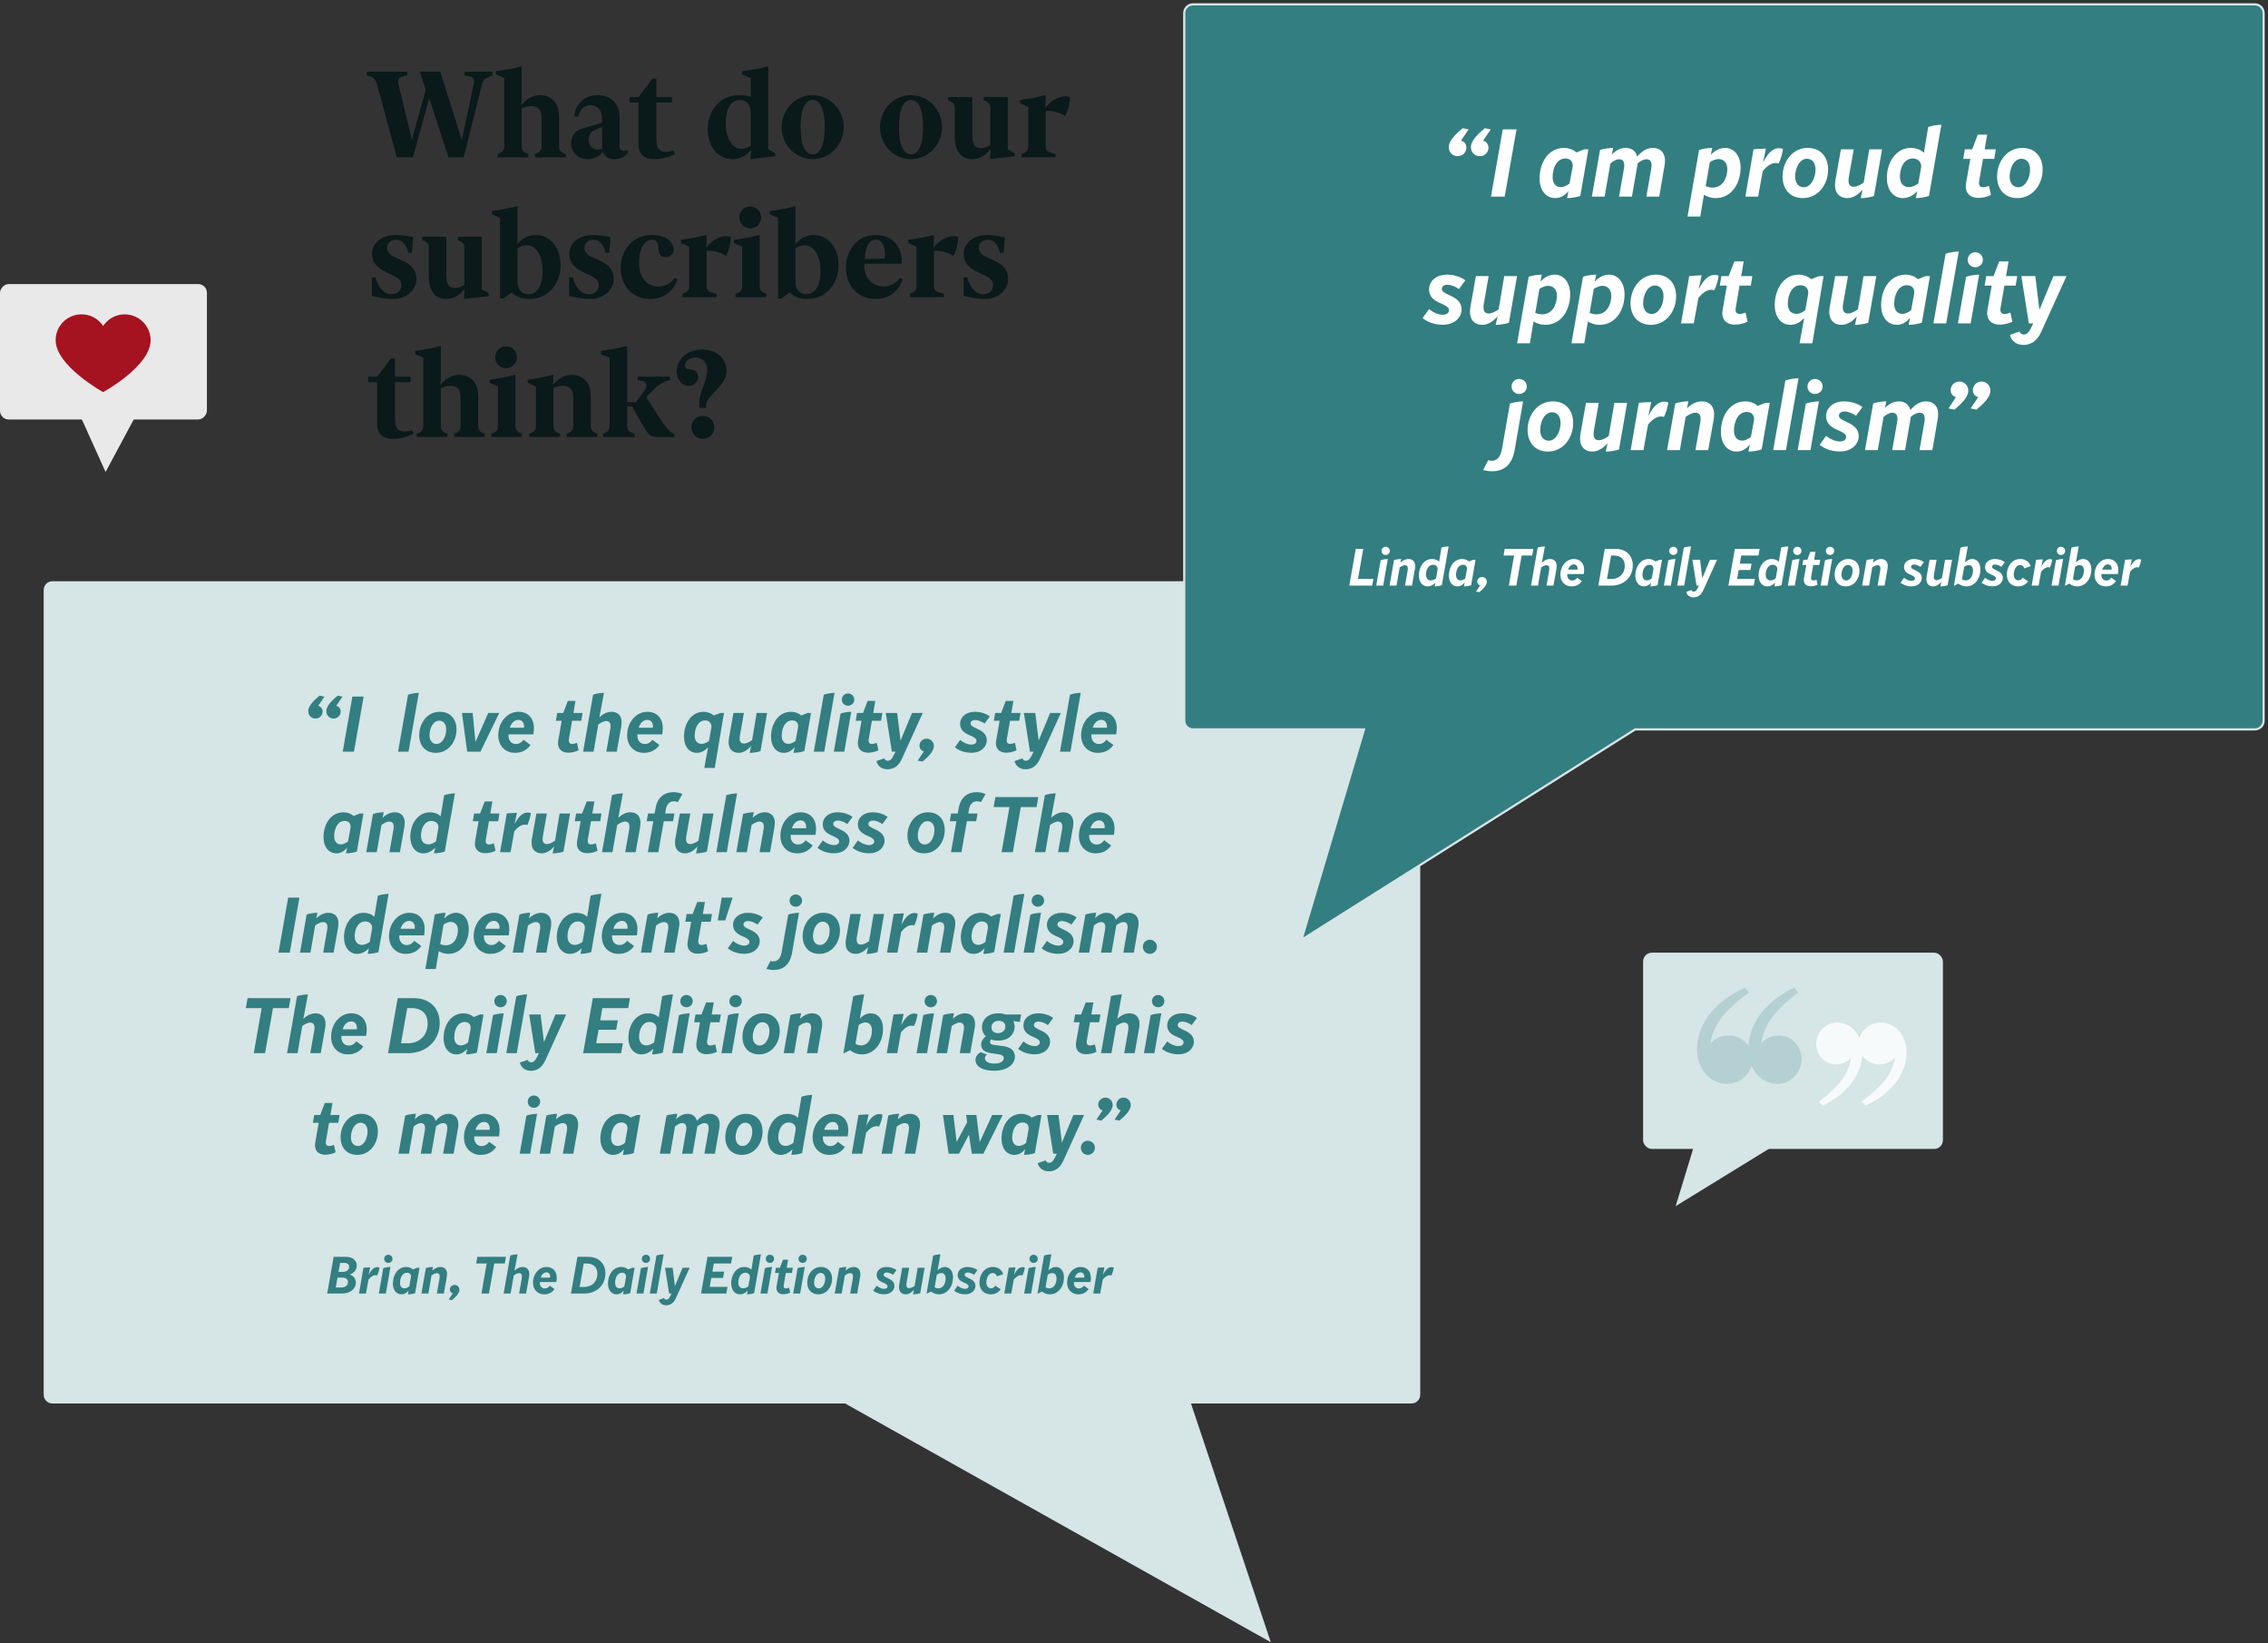
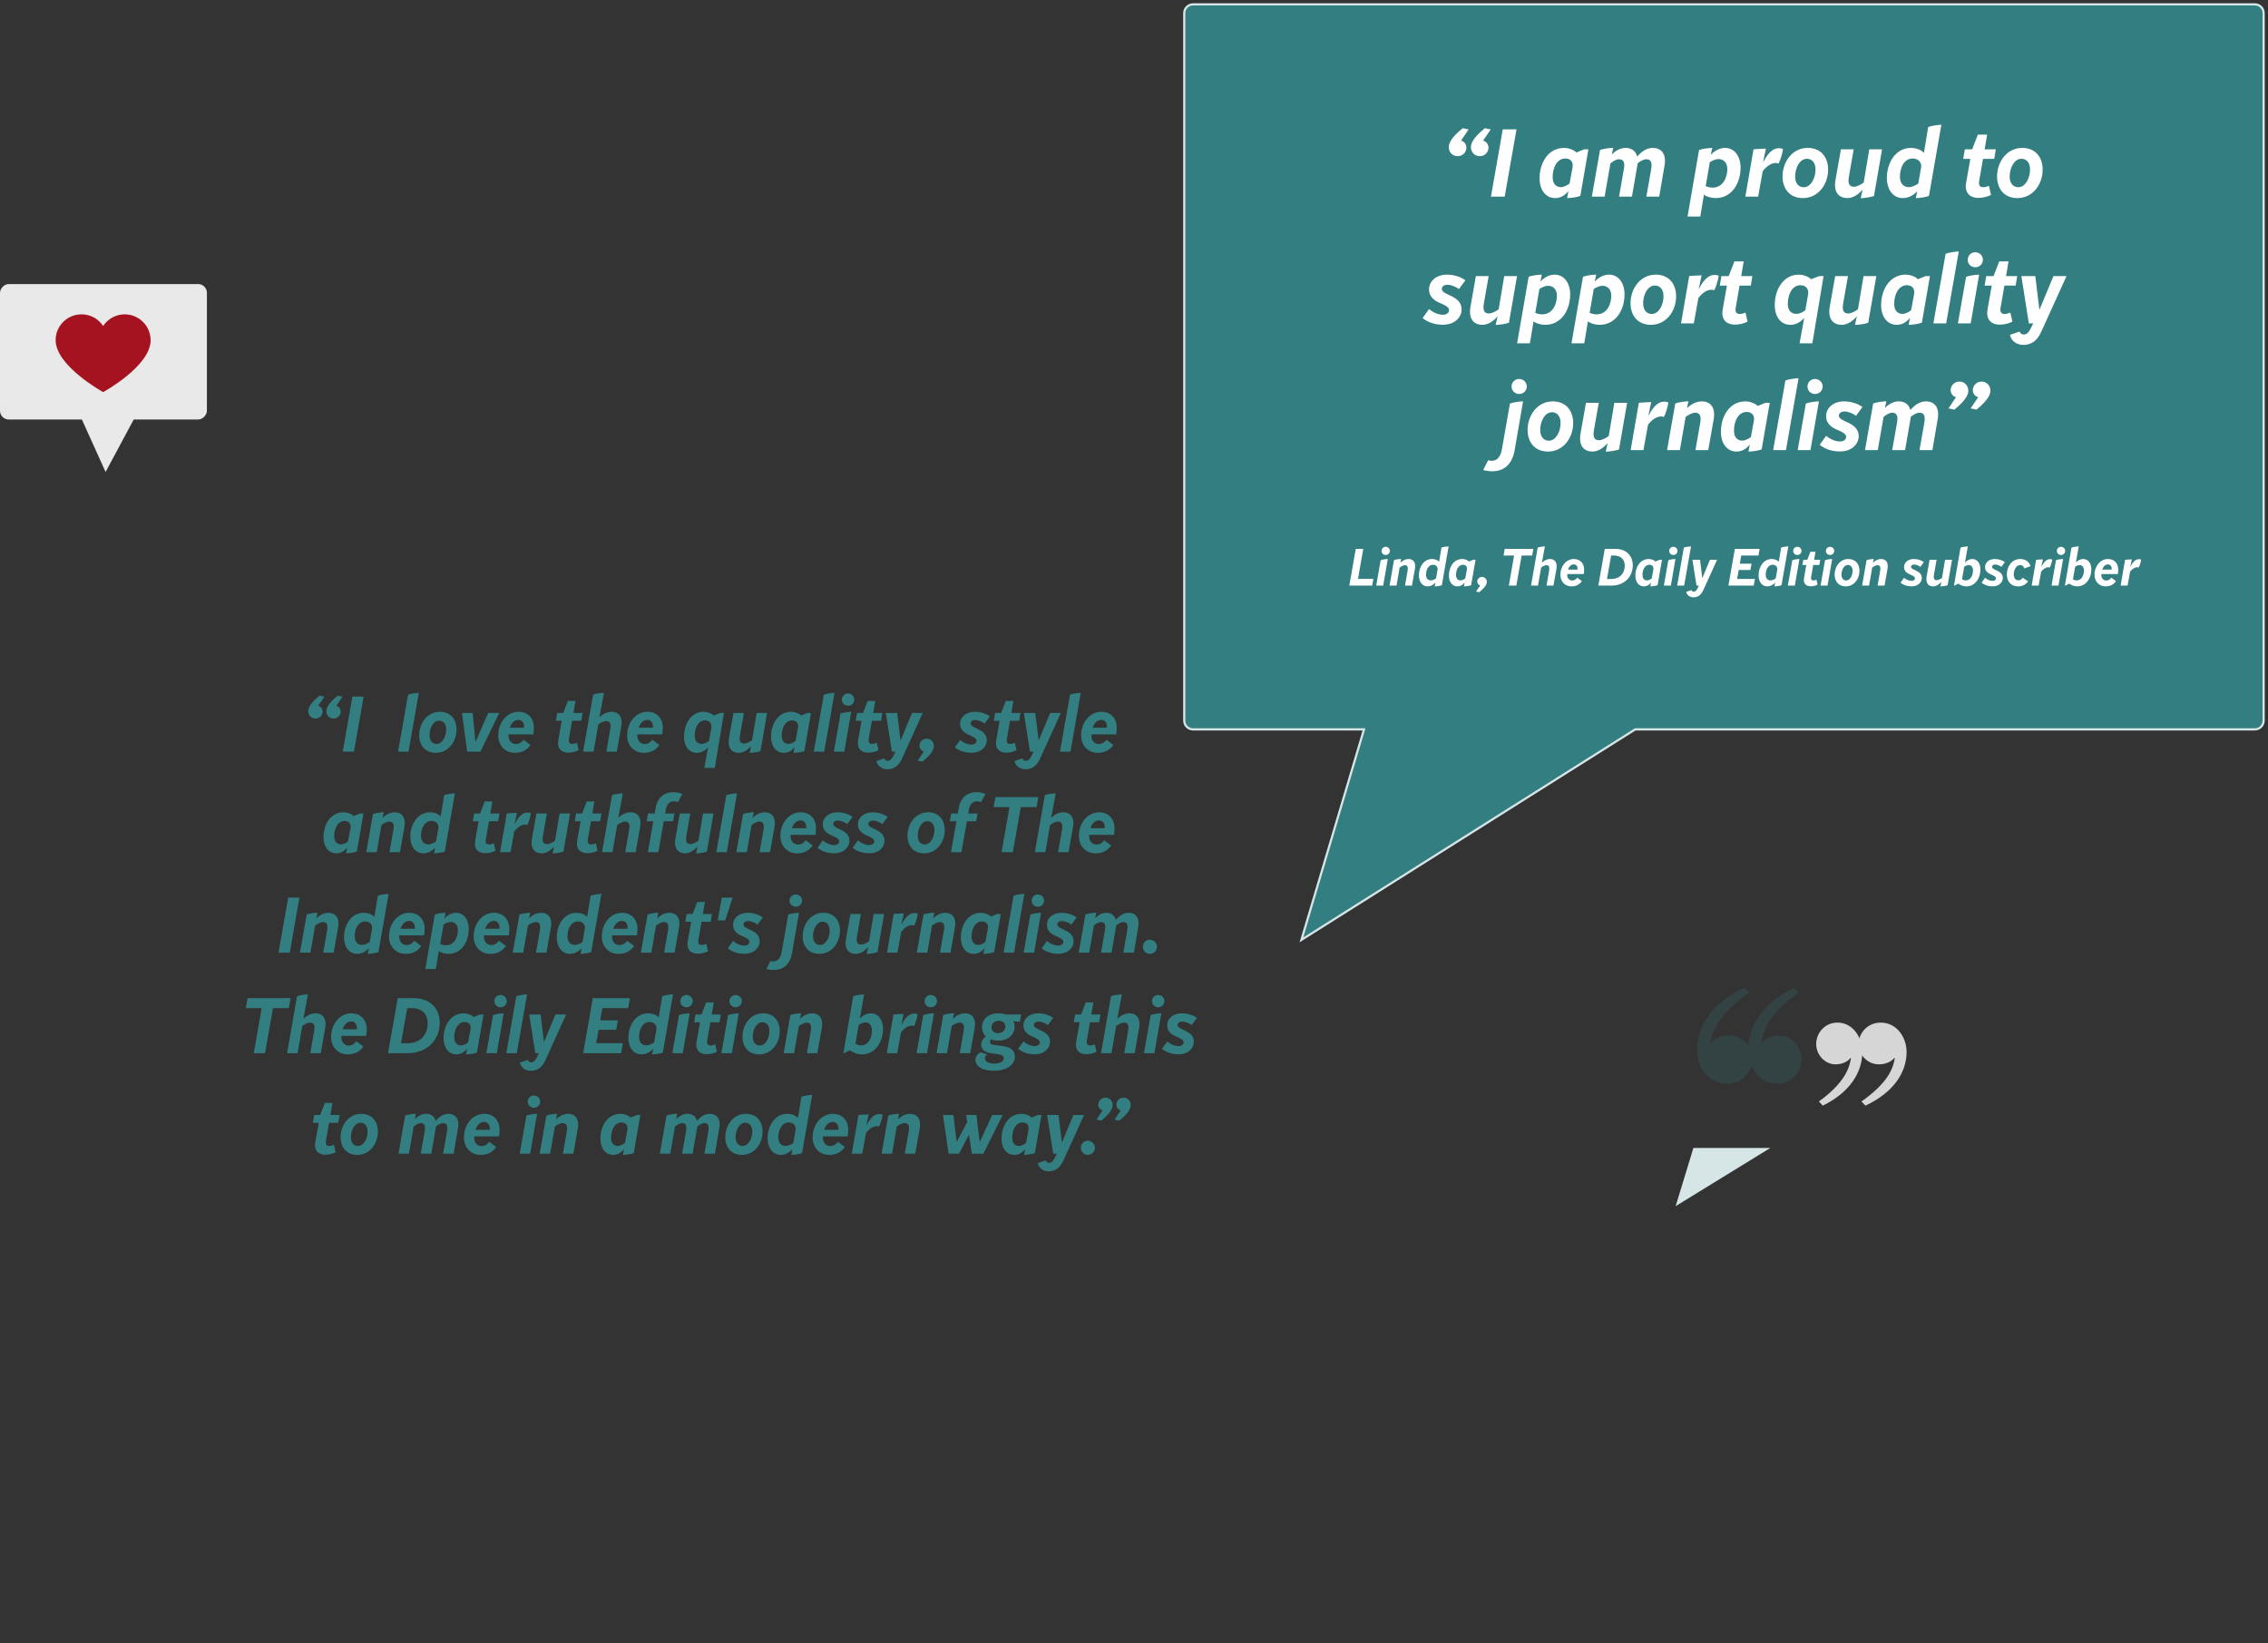
<svg xmlns="http://www.w3.org/2000/svg" width="519" height="376" viewBox="0 0 519 376" fill="none">
  <rect x="0" y="0" width="519" height="376" fill="#333333" stroke="none" />
  <rect width="47.346" height="30.993" rx="2" transform="matrix(-1 0 0 1 47.347 65)" fill="#E9E9E9" />
  <path d="M28.555 71.931C31.813 71.947 34.451 74.585 34.467 77.844C34.467 83.816 23.599 89.729 23.599 89.729C23.599 89.729 12.73 83.729 12.73 77.844C12.73 74.578 15.377 71.931 18.643 71.931C20.642 71.915 22.51 72.921 23.599 74.598C24.695 72.929 26.558 71.926 28.555 71.931Z" fill="#A51220" />
  <path d="M24.162 108L18.401 95.242H31.002L24.162 108Z" fill="#E9E9E9" />
-   <path fill-rule="evenodd" clip-rule="evenodd" d="M323 133C324.105 133 325 133.895 325 135V319.16C325 320.264 324.105 321.16 323 321.16H272.543L290.806 375.786L193.401 321.16H12C10.895 321.16 10 320.264 10 319.16V135C10 133.895 10.895 133 12 133H323Z" fill="#D6E5E6" />
  <path d="M77.968 162.856C77.968 162.208 77.572 161.668 76.96 161.506L78.382 159.418L77.284 159.184C76.168 160.102 74.674 161.452 74.674 162.73C74.674 163.72 75.43 164.422 76.329 164.422C77.391 164.422 77.968 163.558 77.968 162.856ZM73.828 162.856C73.828 162.208 73.45 161.668 72.82 161.506L74.242 159.418L73.144 159.184C72.01 160.102 70.534 161.452 70.534 162.73C70.534 163.72 71.272 164.422 72.189 164.422C73.251 164.422 73.828 163.558 73.828 162.856ZM78.425 172H80.999L83.213 159.4H80.639L78.425 172ZM91.092 172H93.486L95.844 158.536C95.16 158.554 93.882 158.752 93.378 158.968L91.092 172ZM100.648 162.874C97.768 162.874 95.932 165.466 95.932 168.22C95.932 170.56 97.3 172.27 99.748 172.27C102.628 172.27 104.464 169.678 104.464 166.942C104.464 164.584 103.096 162.874 100.648 162.874ZM100.504 164.908C101.368 164.908 102.106 165.556 102.106 166.906C102.106 168.472 101.278 170.236 99.892 170.236C99.028 170.236 98.29 169.588 98.29 168.238C98.29 166.69 99.1 164.908 100.504 164.908ZM106.904 172H109.946L114.248 163.144H111.728L108.83 169.732H108.794L108.164 163.144H105.716L106.904 172ZM121.4 170.47L119.798 169.282C119.348 169.894 118.808 170.254 118.034 170.254C117.206 170.254 116.36 169.624 116.36 168.31C116.36 168.22 116.36 168.13 116.378 168.04H122.048C122.138 167.518 122.174 166.834 122.174 166.564C122.174 164.35 120.806 162.874 118.628 162.874C116.108 162.874 114.02 165.214 114.02 168.274C114.02 170.668 115.64 172.27 117.836 172.27C119.384 172.27 120.572 171.658 121.4 170.47ZM119.888 166.528H116.666C116.936 165.592 117.638 164.728 118.628 164.728C119.546 164.728 119.924 165.502 119.924 166.204C119.924 166.312 119.924 166.402 119.888 166.528ZM130.052 172.234C130.826 172.234 131.78 172.018 132.41 171.676L132.032 169.984C131.636 170.146 131.24 170.236 130.934 170.236C130.268 170.236 130.052 169.786 130.214 168.976L130.916 164.926H133.022L133.31 163.144H131.222L131.69 160.39H129.944L128.882 163.144H127.514L127.208 164.926H128.54L127.748 169.444C127.442 171.19 128.378 172.234 130.052 172.234ZM136.912 165.79C137.362 165.43 138.136 164.998 138.712 164.998C139.594 164.998 139.864 165.628 139.648 166.87L138.748 172H141.142L142.168 166.204C142.564 163.792 141.358 162.874 139.954 162.874C139.126 162.874 138.136 163.198 137.164 164.152L138.208 158.536C137.524 158.554 136.228 158.734 135.724 158.95L133.438 172H135.832L136.912 165.79ZM150.896 170.47L149.294 169.282C148.844 169.894 148.304 170.254 147.53 170.254C146.702 170.254 145.856 169.624 145.856 168.31C145.856 168.22 145.856 168.13 145.874 168.04H151.544C151.634 167.518 151.67 166.834 151.67 166.564C151.67 164.35 150.302 162.874 148.124 162.874C145.604 162.874 143.516 165.214 143.516 168.274C143.516 170.668 145.136 172.27 147.332 172.27C148.88 172.27 150.068 171.658 150.896 170.47ZM149.384 166.528H146.162C146.432 165.592 147.134 164.728 148.124 164.728C149.042 164.728 149.42 165.502 149.42 166.204C149.42 166.312 149.42 166.402 149.384 166.528ZM165.668 163.144H164.858L163.346 163.72H163.31C162.806 163.198 161.798 162.874 161.006 162.874C158.162 162.874 156.524 165.628 156.524 168.562C156.524 170.848 157.73 172.27 159.458 172.27C160.394 172.27 161.294 171.838 161.996 171.01H162.032L161.168 175.726H163.562L165.668 163.144ZM162.248 169.534C161.906 169.804 161.258 170.218 160.592 170.218C159.566 170.218 158.972 169.534 158.972 168.346C158.972 166.654 159.728 164.854 161.348 164.854C162.41 164.854 162.932 165.646 162.77 166.564L162.248 169.534ZM174.03 171.874L175.542 163.144H173.148L172.104 169.354C171.654 169.714 170.844 170.146 170.268 170.146C169.386 170.146 169.116 169.516 169.332 168.274L170.232 163.144H167.838L166.812 168.94C166.416 171.352 167.622 172.27 169.044 172.27C170.016 172.27 171.042 171.694 171.888 170.686L171.546 172.288C172.248 172.27 173.526 172.09 174.03 171.874ZM181.588 172.27C182.29 172.27 183.55 172.09 184.072 171.856L185.584 163.144H184.774L183.352 163.72H183.316C182.812 163.198 181.822 162.874 181.03 162.874C178.042 162.874 176.44 165.7 176.44 168.562C176.44 170.758 177.592 172.27 179.374 172.27C180.31 172.27 181.12 171.838 181.804 171.01H181.84L181.588 172.27ZM182.056 169.534C181.714 169.804 181.084 170.218 180.418 170.218C179.482 170.218 178.888 169.534 178.888 168.346C178.888 166.582 179.698 164.854 181.264 164.854C182.326 164.854 182.776 165.592 182.614 166.51L182.056 169.534ZM186.225 172H188.619L190.977 158.536C190.293 158.554 189.015 158.752 188.511 158.968L186.225 172ZM192.649 160.084C192.631 160.876 193.261 161.488 194.071 161.488C194.863 161.488 195.493 160.876 195.493 160.084C195.493 159.31 194.863 158.68 194.053 158.68C193.261 158.68 192.649 159.31 192.649 160.084ZM190.813 172H193.207L194.791 162.874C194.107 162.874 192.829 163.072 192.343 163.288L190.813 172ZM198.659 172.234C199.433 172.234 200.387 172.018 201.017 171.676L200.639 169.984C200.243 170.146 199.847 170.236 199.541 170.236C198.875 170.236 198.659 169.786 198.821 168.976L199.523 164.926H201.629L201.917 163.144H199.829L200.297 160.39H198.551L197.489 163.144H196.121L195.815 164.926H197.147L196.355 169.444C196.049 171.19 196.985 172.234 198.659 172.234ZM203.107 176.032C204.385 176.014 205.609 175.42 206.437 173.53L211.153 163.144H208.705L206.077 169.462L205.303 163.144H202.693L204.097 172H204.925L204.403 173.026C204.061 173.692 203.683 174.088 203.143 174.088C202.729 174.088 202.441 173.818 202.369 173.53L200.569 174.142C200.713 175.078 201.613 176.05 203.107 176.032ZM213.705 170.722C213.705 169.732 212.949 169.03 212.049 169.03C210.987 169.03 210.411 169.894 210.411 170.596C210.411 171.244 210.789 171.784 211.419 171.946L209.997 174.052L211.095 174.268C212.211 173.35 213.705 172 213.705 170.722ZM222.285 172.252C224.661 172.252 225.813 170.74 225.813 169.39C225.813 168.04 224.877 167.32 223.545 166.726L222.915 166.42C222.321 166.114 222.105 165.898 222.105 165.538C222.105 165.16 222.447 164.764 223.149 164.764C223.869 164.764 224.769 165.16 225.309 165.574L226.515 163.936C225.615 163.252 224.301 162.874 223.077 162.874C221.097 162.874 219.711 164.044 219.711 165.646C219.711 166.942 220.557 167.68 221.799 168.202L222.447 168.49C223.149 168.85 223.455 169.102 223.455 169.552C223.455 169.984 223.041 170.38 222.303 170.38C221.493 170.38 220.557 170.02 219.711 169.318L218.505 171.01C219.333 171.676 220.593 172.252 222.285 172.252ZM230.265 172.234C231.039 172.234 231.993 172.018 232.623 171.676L232.245 169.984C231.849 170.146 231.453 170.236 231.147 170.236C230.481 170.236 230.265 169.786 230.427 168.976L231.129 164.926H233.235L233.523 163.144H231.435L231.903 160.39H230.157L229.095 163.144H227.727L227.421 164.926H228.753L227.961 169.444C227.655 171.19 228.591 172.234 230.265 172.234ZM234.713 176.032C235.991 176.014 237.215 175.42 238.043 173.53L242.759 163.144H240.311L237.683 169.462L236.909 163.144H234.299L235.703 172H236.531L236.009 173.026C235.667 173.692 235.289 174.088 234.749 174.088C234.335 174.088 234.047 173.818 233.975 173.53L232.175 174.142C232.319 175.078 233.219 176.05 234.713 176.032ZM242.563 172H244.957L247.315 158.536C246.631 158.554 245.353 158.752 244.849 158.968L242.563 172ZM254.783 170.47L253.181 169.282C252.731 169.894 252.191 170.254 251.417 170.254C250.589 170.254 249.743 169.624 249.743 168.31C249.743 168.22 249.743 168.13 249.761 168.04H255.431C255.521 167.518 255.557 166.834 255.557 166.564C255.557 164.35 254.189 162.874 252.011 162.874C249.491 162.874 247.403 165.214 247.403 168.274C247.403 170.668 249.023 172.27 251.219 172.27C252.767 172.27 253.955 171.658 254.783 170.47ZM253.271 166.528H250.049C250.319 165.592 251.021 164.728 252.011 164.728C252.929 164.728 253.307 165.502 253.307 166.204C253.307 166.312 253.307 166.402 253.271 166.528ZM79.178 195.27C79.88 195.27 81.14 195.09 81.662 194.856L83.174 186.144H82.364L80.942 186.72H80.906C80.402 186.198 79.412 185.874 78.62 185.874C75.632 185.874 74.03 188.7 74.03 191.562C74.03 193.758 75.182 195.27 76.964 195.27C77.9 195.27 78.71 194.838 79.394 194.01H79.43L79.178 195.27ZM79.646 192.534C79.304 192.804 78.674 193.218 78.008 193.218C77.072 193.218 76.478 192.534 76.478 191.346C76.478 189.582 77.288 187.854 78.854 187.854C79.916 187.854 80.366 188.592 80.204 189.51L79.646 192.534ZM87.289 188.79C87.739 188.43 88.513 187.998 89.089 187.998C89.971 187.998 90.241 188.628 90.025 189.87L89.125 195H91.519L92.545 189.204C92.941 186.792 91.735 185.874 90.331 185.874C89.503 185.874 88.513 186.198 87.541 187.152L87.811 185.856C87.109 185.874 85.831 186.054 85.345 186.27L83.815 195H86.209L87.289 188.79ZM96.881 195.27C97.817 195.27 98.789 194.838 99.545 194.01H99.581L99.311 195.27C99.995 195.27 101.273 195.09 101.777 194.856L104.099 181.536C103.397 181.554 102.119 181.752 101.633 181.968L100.841 186.774H100.805C100.265 186.18 99.275 185.874 98.393 185.874C95.585 185.874 93.893 188.592 93.893 191.472C93.893 193.776 95.135 195.27 96.881 195.27ZM98.015 193.218C96.953 193.218 96.341 192.444 96.341 191.256C96.341 189.564 97.133 187.854 98.735 187.854C99.815 187.854 100.463 188.628 100.301 189.546L99.779 192.534C99.419 192.804 98.699 193.218 98.015 193.218ZM111.032 195.234C111.806 195.234 112.76 195.018 113.39 194.676L113.012 192.984C112.616 193.146 112.22 193.236 111.914 193.236C111.248 193.236 111.032 192.786 111.194 191.976L111.896 187.926H114.002L114.29 186.144H112.202L112.67 183.39H110.924L109.862 186.144H108.494L108.188 187.926H109.52L108.728 192.444C108.422 194.19 109.358 195.234 111.032 195.234ZM114.436 195H116.83L117.694 190.23C118.396 189.348 119.242 188.7 120.106 188.7C120.286 188.7 120.484 188.736 120.664 188.79C120.988 188.214 121.456 186.702 121.474 186.054C121.276 185.982 120.988 185.928 120.718 185.928C119.854 185.928 118.828 186.468 117.802 188.52H117.766L118.288 186C118.108 186.018 116.11 186.09 115.966 186.144L114.436 195ZM128.942 194.874L130.454 186.144H128.06L127.016 192.354C126.566 192.714 125.756 193.146 125.18 193.146C124.298 193.146 124.028 192.516 124.244 191.274L125.144 186.144H122.75L121.724 191.94C121.328 194.352 122.534 195.27 123.956 195.27C124.928 195.27 125.954 194.694 126.8 193.686L126.458 195.288C127.16 195.27 128.438 195.09 128.942 194.874ZM134.376 195.234C135.15 195.234 136.104 195.018 136.734 194.676L136.356 192.984C135.96 193.146 135.564 193.236 135.258 193.236C134.592 193.236 134.376 192.786 134.538 191.976L135.24 187.926H137.346L137.634 186.144H135.546L136.014 183.39H134.268L133.206 186.144H131.838L131.532 187.926H132.864L132.072 192.444C131.766 194.19 132.702 195.234 134.376 195.234ZM141.236 188.79C141.686 188.43 142.46 187.998 143.036 187.998C143.918 187.998 144.188 188.628 143.972 189.87L143.072 195H145.466L146.492 189.204C146.888 186.792 145.682 185.874 144.278 185.874C143.45 185.874 142.46 186.198 141.488 187.152L142.532 181.536C141.848 181.554 140.552 181.734 140.048 181.95L137.762 195H140.156L141.236 188.79ZM148.256 195H150.65L151.892 187.926H154.016L154.34 186.144H152.216L152.378 185.172C152.612 183.912 153.35 183.354 154.214 183.354C154.52 183.354 154.826 183.426 155.132 183.534L156.158 181.68C155.51 181.428 154.826 181.266 154.142 181.266C152.108 181.266 150.488 182.382 150.038 184.848L149.804 186.144H148.292L147.986 187.926H149.498L148.256 195ZM161.761 194.874L163.273 186.144H160.879L159.835 192.354C159.385 192.714 158.575 193.146 157.999 193.146C157.117 193.146 156.847 192.516 157.063 191.274L157.963 186.144H155.569L154.543 191.94C154.147 194.352 155.353 195.27 156.775 195.27C157.747 195.27 158.773 194.694 159.619 193.686L159.277 195.288C159.979 195.27 161.257 195.09 161.761 194.874ZM163.918 195H166.312L168.67 181.536C167.986 181.554 166.708 181.752 166.204 181.968L163.918 195ZM171.98 188.79C172.43 188.43 173.204 187.998 173.78 187.998C174.662 187.998 174.932 188.628 174.716 189.87L173.816 195H176.21L177.236 189.204C177.632 186.792 176.426 185.874 175.022 185.874C174.194 185.874 173.204 186.198 172.232 187.152L172.502 185.856C171.8 185.874 170.522 186.054 170.036 186.27L168.506 195H170.9L171.98 188.79ZM185.964 193.47L184.362 192.282C183.912 192.894 183.372 193.254 182.598 193.254C181.77 193.254 180.924 192.624 180.924 191.31C180.924 191.22 180.924 191.13 180.942 191.04H186.612C186.702 190.518 186.738 189.834 186.738 189.564C186.738 187.35 185.37 185.874 183.192 185.874C180.672 185.874 178.584 188.214 178.584 191.274C178.584 193.668 180.204 195.27 182.4 195.27C183.948 195.27 185.136 194.658 185.964 193.47ZM184.452 189.528H181.23C181.5 188.592 182.202 187.728 183.192 187.728C184.11 187.728 184.488 188.502 184.488 189.204C184.488 189.312 184.488 189.402 184.452 189.528ZM190.856 195.252C193.232 195.252 194.384 193.74 194.384 192.39C194.384 191.04 193.448 190.32 192.116 189.726L191.486 189.42C190.892 189.114 190.676 188.898 190.676 188.538C190.676 188.16 191.018 187.764 191.72 187.764C192.44 187.764 193.34 188.16 193.88 188.574L195.086 186.936C194.186 186.252 192.872 185.874 191.648 185.874C189.668 185.874 188.282 187.044 188.282 188.646C188.282 189.942 189.128 190.68 190.37 191.202L191.018 191.49C191.72 191.85 192.026 192.102 192.026 192.552C192.026 192.984 191.612 193.38 190.874 193.38C190.064 193.38 189.128 193.02 188.282 192.318L187.076 194.01C187.904 194.676 189.164 195.252 190.856 195.252ZM198.889 195.252C201.265 195.252 202.417 193.74 202.417 192.39C202.417 191.04 201.481 190.32 200.149 189.726L199.519 189.42C198.925 189.114 198.709 188.898 198.709 188.538C198.709 188.16 199.051 187.764 199.753 187.764C200.473 187.764 201.373 188.16 201.913 188.574L203.119 186.936C202.219 186.252 200.905 185.874 199.681 185.874C197.701 185.874 196.315 187.044 196.315 188.646C196.315 189.942 197.161 190.68 198.403 191.202L199.051 191.49C199.753 191.85 200.059 192.102 200.059 192.552C200.059 192.984 199.645 193.38 198.907 193.38C198.097 193.38 197.161 193.02 196.315 192.318L195.109 194.01C195.937 194.676 197.197 195.252 198.889 195.252ZM212.375 185.874C209.495 185.874 207.659 188.466 207.659 191.22C207.659 193.56 209.027 195.27 211.475 195.27C214.355 195.27 216.191 192.678 216.191 189.942C216.191 187.584 214.823 185.874 212.375 185.874ZM212.231 187.908C213.095 187.908 213.833 188.556 213.833 189.906C213.833 191.472 213.005 193.236 211.619 193.236C210.755 193.236 210.017 192.588 210.017 191.238C210.017 189.69 210.827 187.908 212.231 187.908ZM217.62 195H220.014L221.256 187.926H223.38L223.704 186.144H221.58L221.742 185.172C221.976 183.912 222.714 183.354 223.578 183.354C223.884 183.354 224.19 183.426 224.496 183.534L225.522 181.68C224.874 181.428 224.19 181.266 223.506 181.266C221.472 181.266 219.852 182.382 219.402 184.848L219.168 186.144H217.656L217.35 187.926H218.862L217.62 195ZM229.2 195H231.774L233.592 184.686H237.21L237.606 182.4H227.778L227.382 184.686H231L229.2 195ZM240.289 188.79C240.739 188.43 241.513 187.998 242.089 187.998C242.971 187.998 243.241 188.628 243.025 189.87L242.125 195H244.519L245.545 189.204C245.941 186.792 244.735 185.874 243.331 185.874C242.503 185.874 241.513 186.198 240.541 187.152L241.585 181.536C240.901 181.554 239.605 181.734 239.101 181.95L236.815 195H239.209L240.289 188.79ZM254.273 193.47L252.671 192.282C252.221 192.894 251.681 193.254 250.907 193.254C250.079 193.254 249.233 192.624 249.233 191.31C249.233 191.22 249.233 191.13 249.251 191.04H254.921C255.011 190.518 255.047 189.834 255.047 189.564C255.047 187.35 253.679 185.874 251.501 185.874C248.981 185.874 246.893 188.214 246.893 191.274C246.893 193.668 248.513 195.27 250.709 195.27C252.257 195.27 253.445 194.658 254.273 193.47ZM252.761 189.528H249.539C249.809 188.592 250.511 187.728 251.501 187.728C252.419 187.728 252.797 188.502 252.797 189.204C252.797 189.312 252.797 189.402 252.761 189.528ZM63.729 218H66.303L68.517 205.4H65.943L63.729 218ZM72.119 211.79C72.569 211.43 73.343 210.998 73.919 210.998C74.801 210.998 75.071 211.628 74.855 212.87L73.955 218H76.349L77.375 212.204C77.771 209.792 76.565 208.874 75.161 208.874C74.333 208.874 73.343 209.198 72.371 210.152L72.641 208.856C71.939 208.874 70.661 209.054 70.175 209.27L68.645 218H71.039L72.119 211.79ZM81.711 218.27C82.647 218.27 83.619 217.838 84.375 217.01H84.411L84.141 218.27C84.825 218.27 86.103 218.09 86.607 217.856L88.929 204.536C88.227 204.554 86.949 204.752 86.463 204.968L85.671 209.774H85.635C85.095 209.18 84.105 208.874 83.223 208.874C80.415 208.874 78.723 211.592 78.723 214.472C78.723 216.776 79.965 218.27 81.711 218.27ZM82.845 216.218C81.783 216.218 81.171 215.444 81.171 214.256C81.171 212.564 81.963 210.854 83.565 210.854C84.645 210.854 85.293 211.628 85.131 212.546L84.609 215.534C84.249 215.804 83.529 216.218 82.845 216.218ZM96.404 216.47L94.802 215.282C94.352 215.894 93.812 216.254 93.038 216.254C92.21 216.254 91.364 215.624 91.364 214.31C91.364 214.22 91.364 214.13 91.382 214.04H97.052C97.142 213.518 97.178 212.834 97.178 212.564C97.178 210.35 95.81 208.874 93.632 208.874C91.112 208.874 89.024 211.214 89.024 214.274C89.024 216.668 90.644 218.27 92.84 218.27C94.388 218.27 95.576 217.658 96.404 216.47ZM94.892 212.528H91.67C91.94 211.592 92.642 210.728 93.632 210.728C94.55 210.728 94.928 211.502 94.928 212.204C94.928 212.312 94.928 212.402 94.892 212.528ZM97.335 221.726H99.729L100.413 217.622C100.899 218.018 101.835 218.27 102.573 218.27C105.759 218.27 107.271 215.318 107.271 212.582C107.271 210.242 105.975 208.874 104.391 208.874C103.419 208.874 102.501 209.324 101.745 210.116H101.709L101.961 208.874C101.277 208.874 99.999 209.054 99.495 209.27L97.335 221.726ZM100.737 216.038L101.511 211.538C102.051 211.214 102.609 210.962 103.131 210.962C104.067 210.962 104.787 211.61 104.787 212.834C104.787 214.328 104.031 216.308 102.015 216.308C101.457 216.308 100.953 216.128 100.737 216.038ZM115.775 216.47L114.173 215.282C113.723 215.894 113.183 216.254 112.409 216.254C111.581 216.254 110.735 215.624 110.735 214.31C110.735 214.22 110.735 214.13 110.753 214.04H116.423C116.513 213.518 116.549 212.834 116.549 212.564C116.549 210.35 115.181 208.874 113.003 208.874C110.483 208.874 108.395 211.214 108.395 214.274C108.395 216.668 110.015 218.27 112.211 218.27C113.759 218.27 114.947 217.658 115.775 216.47ZM114.263 212.528H111.041C111.311 211.592 112.013 210.728 113.003 210.728C113.921 210.728 114.299 211.502 114.299 212.204C114.299 212.312 114.299 212.402 114.263 212.528ZM120.81 211.79C121.26 211.43 122.034 210.998 122.61 210.998C123.492 210.998 123.762 211.628 123.546 212.87L122.646 218H125.04L126.066 212.204C126.462 209.792 125.256 208.874 123.852 208.874C123.024 208.874 122.034 209.198 121.062 210.152L121.332 208.856C120.63 208.874 119.352 209.054 118.866 209.27L117.336 218H119.73L120.81 211.79ZM130.402 218.27C131.338 218.27 132.31 217.838 133.066 217.01H133.102L132.832 218.27C133.516 218.27 134.794 218.09 135.298 217.856L137.62 204.536C136.918 204.554 135.64 204.752 135.154 204.968L134.362 209.774H134.326C133.786 209.18 132.796 208.874 131.914 208.874C129.106 208.874 127.414 211.592 127.414 214.472C127.414 216.776 128.656 218.27 130.402 218.27ZM131.536 216.218C130.474 216.218 129.862 215.444 129.862 214.256C129.862 212.564 130.654 210.854 132.256 210.854C133.336 210.854 133.984 211.628 133.822 212.546L133.3 215.534C132.94 215.804 132.22 216.218 131.536 216.218ZM145.095 216.47L143.493 215.282C143.043 215.894 142.503 216.254 141.729 216.254C140.901 216.254 140.055 215.624 140.055 214.31C140.055 214.22 140.055 214.13 140.073 214.04H145.743C145.833 213.518 145.869 212.834 145.869 212.564C145.869 210.35 144.501 208.874 142.323 208.874C139.803 208.874 137.715 211.214 137.715 214.274C137.715 216.668 139.335 218.27 141.531 218.27C143.079 218.27 144.267 217.658 145.095 216.47ZM143.583 212.528H140.361C140.631 211.592 141.333 210.728 142.323 210.728C143.241 210.728 143.619 211.502 143.619 212.204C143.619 212.312 143.619 212.402 143.583 212.528ZM150.131 211.79C150.581 211.43 151.355 210.998 151.931 210.998C152.813 210.998 153.083 211.628 152.867 212.87L151.967 218H154.361L155.387 212.204C155.783 209.792 154.577 208.874 153.173 208.874C152.345 208.874 151.355 209.198 150.383 210.152L150.653 208.856C149.951 208.874 148.673 209.054 148.187 209.27L146.657 218H149.051L150.131 211.79ZM159.671 218.234C160.445 218.234 161.399 218.018 162.029 217.676L161.651 215.984C161.255 216.146 160.859 216.236 160.553 216.236C159.887 216.236 159.671 215.786 159.833 214.976L160.535 210.926H162.641L162.929 209.144H160.841L161.309 206.39H159.563L158.501 209.144H157.133L156.827 210.926H158.159L157.367 215.444C157.061 217.19 157.997 218.234 159.671 218.234ZM165.955 210.62L167.647 205.4H165.163L164.245 210.62H165.955ZM170.324 218.252C172.7 218.252 173.852 216.74 173.852 215.39C173.852 214.04 172.916 213.32 171.584 212.726L170.954 212.42C170.36 212.114 170.144 211.898 170.144 211.538C170.144 211.16 170.486 210.764 171.188 210.764C171.908 210.764 172.808 211.16 173.348 211.574L174.554 209.936C173.654 209.252 172.34 208.874 171.116 208.874C169.136 208.874 167.75 210.044 167.75 211.646C167.75 212.942 168.596 213.68 169.838 214.202L170.486 214.49C171.188 214.85 171.494 215.102 171.494 215.552C171.494 215.984 171.08 216.38 170.342 216.38C169.532 216.38 168.596 216.02 167.75 215.318L166.544 217.01C167.372 217.676 168.632 218.252 170.324 218.252ZM180.678 206.084C180.678 206.876 181.308 207.488 182.1 207.488C182.91 207.488 183.522 206.876 183.54 206.084C183.54 205.31 182.892 204.68 182.1 204.68C181.29 204.68 180.678 205.31 180.678 206.084ZM178.896 217.712C178.716 218.738 178.32 219.998 176.916 219.998C176.718 219.998 176.502 219.962 176.304 219.89L175.368 221.726C175.8 221.852 176.484 221.96 177.024 221.96C179.202 221.96 180.768 220.772 181.254 218.018L182.838 208.874C182.136 208.874 180.858 209.072 180.372 209.288L178.896 217.712ZM188.398 208.874C185.518 208.874 183.682 211.466 183.682 214.22C183.682 216.56 185.05 218.27 187.498 218.27C190.378 218.27 192.214 215.678 192.214 212.942C192.214 210.584 190.846 208.874 188.398 208.874ZM188.254 210.908C189.118 210.908 189.856 211.556 189.856 212.906C189.856 214.472 189.028 216.236 187.642 216.236C186.778 216.236 186.04 215.588 186.04 214.238C186.04 212.69 186.85 210.908 188.254 210.908ZM200.802 217.874L202.314 209.144H199.92L198.876 215.354C198.426 215.714 197.616 216.146 197.04 216.146C196.158 216.146 195.888 215.516 196.104 214.274L197.004 209.144H194.61L193.584 214.94C193.188 217.352 194.394 218.27 195.816 218.27C196.788 218.27 197.814 217.694 198.66 216.686L198.318 218.288C199.02 218.27 200.298 218.09 200.802 217.874ZM202.977 218H205.371L206.235 213.23C206.937 212.348 207.783 211.7 208.647 211.7C208.827 211.7 209.025 211.736 209.205 211.79C209.529 211.214 209.997 209.702 210.015 209.054C209.817 208.982 209.529 208.928 209.259 208.928C208.395 208.928 207.369 209.468 206.343 211.52H206.307L206.829 209C206.649 209.018 204.651 209.09 204.507 209.144L202.977 218ZM213.271 211.79C213.721 211.43 214.495 210.998 215.071 210.998C215.953 210.998 216.223 211.628 216.007 212.87L215.107 218H217.501L218.527 212.204C218.923 209.792 217.717 208.874 216.313 208.874C215.485 208.874 214.495 209.198 213.523 210.152L213.793 208.856C213.091 208.874 211.813 209.054 211.327 209.27L209.797 218H212.191L213.271 211.79ZM225.023 218.27C225.725 218.27 226.985 218.09 227.507 217.856L229.019 209.144H228.209L226.787 209.72H226.751C226.247 209.198 225.257 208.874 224.465 208.874C221.477 208.874 219.875 211.7 219.875 214.562C219.875 216.758 221.027 218.27 222.809 218.27C223.745 218.27 224.555 217.838 225.239 217.01H225.275L225.023 218.27ZM225.491 215.534C225.149 215.804 224.519 216.218 223.853 216.218C222.917 216.218 222.323 215.534 222.323 214.346C222.323 212.582 223.133 210.854 224.699 210.854C225.761 210.854 226.211 211.592 226.049 212.51L225.491 215.534ZM229.66 218H232.054L234.412 204.536C233.728 204.554 232.45 204.752 231.946 204.968L229.66 218ZM236.084 206.084C236.066 206.876 236.696 207.488 237.506 207.488C238.298 207.488 238.928 206.876 238.928 206.084C238.928 205.31 238.298 204.68 237.488 204.68C236.696 204.68 236.084 205.31 236.084 206.084ZM234.248 218H236.642L238.226 208.874C237.542 208.874 236.264 209.072 235.778 209.288L234.248 218ZM242.149 218.252C244.525 218.252 245.677 216.74 245.677 215.39C245.677 214.04 244.741 213.32 243.409 212.726L242.779 212.42C242.185 212.114 241.969 211.898 241.969 211.538C241.969 211.16 242.311 210.764 243.013 210.764C243.733 210.764 244.633 211.16 245.173 211.574L246.379 209.936C245.479 209.252 244.165 208.874 242.941 208.874C240.961 208.874 239.575 210.044 239.575 211.646C239.575 212.942 240.421 213.68 241.663 214.202L242.311 214.49C243.013 214.85 243.319 215.102 243.319 215.552C243.319 215.984 242.905 216.38 242.167 216.38C241.357 216.38 240.421 216.02 239.575 215.318L238.369 217.01C239.197 217.676 240.457 218.252 242.149 218.252ZM250.326 211.79C250.794 211.394 251.388 210.998 251.964 210.998C252.81 210.998 253.08 211.628 252.846 212.87L251.946 218H254.358L255.366 212.204C255.384 212.06 255.42 211.916 255.42 211.772C255.852 211.394 256.5 210.998 257.076 210.998C257.922 210.998 258.174 211.628 257.958 212.87L257.058 218H259.47L260.46 212.204C260.892 209.792 259.668 208.874 258.282 208.874C257.364 208.874 256.374 209.288 255.348 210.494C255.06 209.342 254.16 208.874 253.188 208.874C252.378 208.874 251.496 209.198 250.596 210.098L250.848 208.856C250.146 208.874 248.868 209.054 248.382 209.27L246.852 218H249.246L250.326 211.79ZM261.528 216.65C261.528 217.55 262.23 218.27 263.112 218.27C264.012 218.27 264.75 217.55 264.75 216.65C264.75 215.75 264.012 215.03 263.112 215.03C262.23 215.03 261.528 215.75 261.528 216.65ZM58.077 241H60.651L62.469 230.686H66.087L66.483 228.4H56.655L56.259 230.686H59.877L58.077 241ZM69.166 234.79C69.616 234.43 70.39 233.998 70.966 233.998C71.848 233.998 72.118 234.628 71.902 235.87L71.002 241H73.396L74.422 235.204C74.818 232.792 73.612 231.874 72.208 231.874C71.38 231.874 70.39 232.198 69.418 233.152L70.462 227.536C69.778 227.554 68.482 227.734 67.978 227.95L65.692 241H68.086L69.166 234.79ZM83.15 239.47L81.548 238.282C81.098 238.894 80.558 239.254 79.784 239.254C78.956 239.254 78.11 238.624 78.11 237.31C78.11 237.22 78.11 237.13 78.128 237.04H83.798C83.888 236.518 83.924 235.834 83.924 235.564C83.924 233.35 82.556 231.874 80.378 231.874C77.858 231.874 75.77 234.214 75.77 237.274C75.77 239.668 77.39 241.27 79.586 241.27C81.134 241.27 82.322 240.658 83.15 239.47ZM81.638 235.528H78.416C78.686 234.592 79.388 233.728 80.378 233.728C81.296 233.728 81.674 234.502 81.674 235.204C81.674 235.312 81.674 235.402 81.638 235.528ZM88.796 241H93.314C97.688 241 100.622 238.03 100.622 234.052C100.622 231.028 98.678 228.4 94.628 228.4H91.01L88.796 241ZM91.766 238.732L93.188 230.686H94.196C96.752 230.686 97.868 232.252 97.868 234.178C97.868 236.68 96.266 238.732 93.242 238.732H91.766ZM106.652 241.27C107.354 241.27 108.614 241.09 109.136 240.856L110.648 232.144H109.838L108.416 232.72H108.38C107.876 232.198 106.886 231.874 106.094 231.874C103.106 231.874 101.504 234.7 101.504 237.562C101.504 239.758 102.656 241.27 104.438 241.27C105.374 241.27 106.184 240.838 106.868 240.01H106.904L106.652 241.27ZM107.12 238.534C106.778 238.804 106.148 239.218 105.482 239.218C104.546 239.218 103.952 238.534 103.952 237.346C103.952 235.582 104.762 233.854 106.328 233.854C107.39 233.854 107.84 234.592 107.678 235.51L107.12 238.534ZM113.125 229.084C113.107 229.876 113.737 230.488 114.547 230.488C115.339 230.488 115.969 229.876 115.969 229.084C115.969 228.31 115.339 227.68 114.529 227.68C113.737 227.68 113.125 228.31 113.125 229.084ZM111.289 241H113.683L115.267 231.874C114.583 231.874 113.305 232.072 112.819 232.288L111.289 241ZM115.86 241H118.254L120.612 227.536C119.928 227.554 118.65 227.752 118.146 227.968L115.86 241ZM121.51 245.032C122.788 245.014 124.012 244.42 124.84 242.53L129.556 232.144H127.108L124.48 238.462L123.706 232.144H121.096L122.5 241H123.328L122.806 242.026C122.464 242.692 122.086 243.088 121.546 243.088C121.132 243.088 120.844 242.818 120.772 242.53L118.972 243.142C119.116 244.078 120.016 245.05 121.51 245.032ZM133.444 241H142.138L142.534 238.714H136.432L136.972 235.636H141.004L141.382 233.476H137.35L137.836 230.686H143.758L144.154 228.4H135.658L133.444 241ZM146.785 241.27C147.721 241.27 148.693 240.838 149.449 240.01H149.485L149.215 241.27C149.899 241.27 151.177 241.09 151.681 240.856L154.003 227.536C153.301 227.554 152.023 227.752 151.537 227.968L150.745 232.774H150.709C150.169 232.18 149.179 231.874 148.297 231.874C145.489 231.874 143.797 234.592 143.797 237.472C143.797 239.776 145.039 241.27 146.785 241.27ZM147.919 239.218C146.857 239.218 146.245 238.444 146.245 237.256C146.245 235.564 147.037 233.854 148.639 233.854C149.719 233.854 150.367 234.628 150.205 235.546L149.683 238.534C149.323 238.804 148.603 239.218 147.919 239.218ZM155.682 229.084C155.664 229.876 156.294 230.488 157.104 230.488C157.896 230.488 158.526 229.876 158.526 229.084C158.526 228.31 157.896 227.68 157.086 227.68C156.294 227.68 155.682 228.31 155.682 229.084ZM153.846 241H156.24L157.824 231.874C157.14 231.874 155.862 232.072 155.376 232.288L153.846 241ZM161.692 241.234C162.466 241.234 163.42 241.018 164.05 240.676L163.672 238.984C163.276 239.146 162.88 239.236 162.574 239.236C161.908 239.236 161.692 238.786 161.854 237.976L162.556 233.926H164.662L164.95 232.144H162.862L163.33 229.39H161.584L160.522 232.144H159.154L158.848 233.926H160.18L159.388 238.444C159.082 240.19 160.018 241.234 161.692 241.234ZM166.914 229.084C166.896 229.876 167.526 230.488 168.336 230.488C169.128 230.488 169.758 229.876 169.758 229.084C169.758 228.31 169.128 227.68 168.318 227.68C167.526 227.68 166.914 228.31 166.914 229.084ZM165.078 241H167.472L169.056 231.874C168.372 231.874 167.094 232.072 166.608 232.288L165.078 241ZM174.617 231.874C171.737 231.874 169.901 234.466 169.901 237.22C169.901 239.56 171.269 241.27 173.717 241.27C176.597 241.27 178.433 238.678 178.433 235.942C178.433 233.584 177.065 231.874 174.617 231.874ZM174.473 233.908C175.337 233.908 176.075 234.556 176.075 235.906C176.075 237.472 175.247 239.236 173.861 239.236C172.997 239.236 172.259 238.588 172.259 237.238C172.259 235.69 173.069 233.908 174.473 233.908ZM182.808 234.79C183.258 234.43 184.032 233.998 184.608 233.998C185.49 233.998 185.76 234.628 185.544 235.87L184.644 241H187.038L188.064 235.204C188.46 232.792 187.254 231.874 185.85 231.874C185.022 231.874 184.032 232.198 183.06 233.152L183.33 231.856C182.628 231.874 181.35 232.054 180.864 232.27L179.334 241H181.728L182.808 234.79ZM195.243 227.968L192.993 241H193.137L194.541 240.316C195.099 240.802 196.053 241.27 197.259 241.27C199.977 241.27 202.065 238.804 202.065 235.402C202.065 233.188 200.859 231.874 199.275 231.874C198.303 231.874 197.475 232.342 196.809 233.026H196.773L197.745 227.536C197.043 227.554 195.747 227.752 195.243 227.968ZM196.503 234.538C196.971 234.214 197.511 233.962 198.069 233.962C198.897 233.962 199.527 234.592 199.527 235.798C199.527 237.472 198.717 239.218 197.025 239.218C196.431 239.218 195.963 238.984 195.765 238.804L196.503 234.538ZM202.925 241H205.319L206.183 236.23C206.885 235.348 207.731 234.7 208.595 234.7C208.775 234.7 208.973 234.736 209.153 234.79C209.477 234.214 209.945 232.702 209.963 232.054C209.765 231.982 209.477 231.928 209.207 231.928C208.343 231.928 207.317 232.468 206.291 234.52H206.255L206.777 232C206.597 232.018 204.599 232.09 204.455 232.144L202.925 241ZM211.58 229.084C211.562 229.876 212.192 230.488 213.002 230.488C213.794 230.488 214.424 229.876 214.424 229.084C214.424 228.31 213.794 227.68 212.984 227.68C212.192 227.68 211.58 228.31 211.58 229.084ZM209.744 241H212.138L213.722 231.874C213.038 231.874 211.76 232.072 211.274 232.288L209.744 241ZM217.789 234.79C218.239 234.43 219.013 233.998 219.589 233.998C220.471 233.998 220.741 234.628 220.525 235.87L219.625 241H222.019L223.045 235.204C223.441 232.792 222.235 231.874 220.831 231.874C220.003 231.874 219.013 232.198 218.041 233.152L218.311 231.856C217.609 231.874 216.331 232.054 215.845 232.27L214.315 241H216.709L217.789 234.79ZM232.241 241.81C232.241 240.55 231.467 239.632 229.559 239.38L227.273 239.074C226.697 239.002 226.553 238.714 226.553 238.39C226.553 238.228 226.643 238.03 226.769 237.85C227.255 238.03 227.813 238.12 228.425 238.12C231.071 238.12 232.187 236.41 232.187 234.97C232.187 234.502 232.079 234.052 231.881 233.656L233.375 233.854L233.663 232.144H230.099C229.631 231.964 229.073 231.874 228.461 231.874C225.815 231.874 224.699 233.584 224.699 235.042C224.699 235.888 225.023 236.608 225.599 237.148C224.987 237.544 224.519 238.336 224.519 239.002C224.519 239.722 224.843 240.694 226.607 240.964L228.587 241.27C229.451 241.396 229.703 241.756 229.703 242.152C229.703 242.782 229.019 243.376 227.579 243.376C226.085 243.376 225.383 242.836 225.383 242.152C225.383 241.864 225.509 241.558 225.869 241.288L224.429 240.784C223.781 241.072 223.223 241.774 223.223 242.53C223.223 243.916 224.627 245.014 227.453 245.014C230.729 245.014 232.241 243.394 232.241 241.81ZM228.371 236.41C227.471 236.41 226.877 235.87 226.877 235.114C226.877 234.214 227.579 233.584 228.551 233.584C229.487 233.584 230.063 234.106 230.063 234.88C230.063 235.78 229.361 236.41 228.371 236.41ZM236.77 241.252C239.146 241.252 240.298 239.74 240.298 238.39C240.298 237.04 239.362 236.32 238.03 235.726L237.4 235.42C236.806 235.114 236.59 234.898 236.59 234.538C236.59 234.16 236.932 233.764 237.634 233.764C238.354 233.764 239.254 234.16 239.794 234.574L241 232.936C240.1 232.252 238.786 231.874 237.562 231.874C235.582 231.874 234.196 233.044 234.196 234.646C234.196 235.942 235.042 236.68 236.284 237.202L236.932 237.49C237.634 237.85 237.94 238.102 237.94 238.552C237.94 238.984 237.526 239.38 236.788 239.38C235.978 239.38 235.042 239.02 234.196 238.318L232.99 240.01C233.818 240.676 235.078 241.252 236.77 241.252ZM248.563 241.234C249.337 241.234 250.291 241.018 250.921 240.676L250.543 238.984C250.147 239.146 249.751 239.236 249.445 239.236C248.779 239.236 248.563 238.786 248.725 237.976L249.427 233.926H251.533L251.821 232.144H249.733L250.201 229.39H248.455L247.393 232.144H246.025L245.719 233.926H247.051L246.259 238.444C245.953 240.19 246.889 241.234 248.563 241.234ZM255.424 234.79C255.874 234.43 256.648 233.998 257.224 233.998C258.106 233.998 258.376 234.628 258.16 235.87L257.26 241H259.654L260.68 235.204C261.076 232.792 259.87 231.874 258.466 231.874C257.638 231.874 256.648 232.198 255.676 233.152L256.72 227.536C256.036 227.554 254.74 227.734 254.236 227.95L251.95 241H254.344L255.424 234.79ZM263.612 229.084C263.594 229.876 264.224 230.488 265.034 230.488C265.826 230.488 266.456 229.876 266.456 229.084C266.456 228.31 265.826 227.68 265.016 227.68C264.224 227.68 263.612 228.31 263.612 229.084ZM261.776 241H264.17L265.754 231.874C265.07 231.874 263.792 232.072 263.306 232.288L261.776 241ZM269.676 241.252C272.052 241.252 273.204 239.74 273.204 238.39C273.204 237.04 272.268 236.32 270.936 235.726L270.306 235.42C269.712 235.114 269.496 234.898 269.496 234.538C269.496 234.16 269.838 233.764 270.54 233.764C271.26 233.764 272.16 234.16 272.7 234.574L273.906 232.936C273.006 232.252 271.692 231.874 270.468 231.874C268.488 231.874 267.102 233.044 267.102 234.646C267.102 235.942 267.948 236.68 269.19 237.202L269.838 237.49C270.54 237.85 270.846 238.102 270.846 238.552C270.846 238.984 270.432 239.38 269.694 239.38C268.884 239.38 267.948 239.02 267.102 238.318L265.896 240.01C266.724 240.676 267.984 241.252 269.676 241.252ZM74.443 264.234C75.217 264.234 76.171 264.018 76.801 263.676L76.423 261.984C76.027 262.146 75.631 262.236 75.325 262.236C74.659 262.236 74.443 261.786 74.605 260.976L75.307 256.926H77.413L77.701 255.144H75.613L76.081 252.39H74.335L73.273 255.144H71.905L71.599 256.926H72.931L72.139 261.444C71.833 263.19 72.769 264.234 74.443 264.234ZM82.657 254.874C79.777 254.874 77.941 257.466 77.941 260.22C77.941 262.56 79.309 264.27 81.757 264.27C84.637 264.27 86.473 261.678 86.473 258.942C86.473 256.584 85.105 254.874 82.657 254.874ZM82.513 256.908C83.377 256.908 84.115 257.556 84.115 258.906C84.115 260.472 83.287 262.236 81.901 262.236C81.037 262.236 80.299 261.588 80.299 260.238C80.299 258.69 81.109 256.908 82.513 256.908ZM94.663 257.79C95.131 257.394 95.725 256.998 96.301 256.998C97.147 256.998 97.417 257.628 97.183 258.87L96.283 264H98.695L99.703 258.204C99.721 258.06 99.757 257.916 99.757 257.772C100.189 257.394 100.837 256.998 101.413 256.998C102.259 256.998 102.511 257.628 102.295 258.87L101.395 264H103.807L104.797 258.204C105.229 255.792 104.005 254.874 102.619 254.874C101.701 254.874 100.711 255.288 99.685 256.494C99.397 255.342 98.497 254.874 97.525 254.874C96.715 254.874 95.833 255.198 94.933 256.098L95.185 254.856C94.483 254.874 93.205 255.054 92.719 255.27L91.189 264H93.583L94.663 257.79ZM113.551 262.47L111.949 261.282C111.499 261.894 110.959 262.254 110.185 262.254C109.357 262.254 108.511 261.624 108.511 260.31C108.511 260.22 108.511 260.13 108.529 260.04H114.199C114.289 259.518 114.325 258.834 114.325 258.564C114.325 256.35 112.957 254.874 110.779 254.874C108.259 254.874 106.171 257.214 106.171 260.274C106.171 262.668 107.791 264.27 109.987 264.27C111.535 264.27 112.723 263.658 113.551 262.47ZM112.039 258.528H108.817C109.087 257.592 109.789 256.728 110.779 256.728C111.697 256.728 112.075 257.502 112.075 258.204C112.075 258.312 112.075 258.402 112.039 258.528ZM120.763 252.084C120.745 252.876 121.375 253.488 122.185 253.488C122.977 253.488 123.607 252.876 123.607 252.084C123.607 251.31 122.977 250.68 122.167 250.68C121.375 250.68 120.763 251.31 120.763 252.084ZM118.927 264H121.321L122.905 254.874C122.221 254.874 120.943 255.072 120.457 255.288L118.927 264ZM126.971 257.79C127.421 257.43 128.195 256.998 128.771 256.998C129.653 256.998 129.923 257.628 129.707 258.87L128.807 264H131.201L132.227 258.204C132.623 255.792 131.417 254.874 130.013 254.874C129.185 254.874 128.195 255.198 127.223 256.152L127.493 254.856C126.791 254.874 125.513 255.054 125.027 255.27L123.497 264H125.891L126.971 257.79ZM142.538 264.27C143.24 264.27 144.5 264.09 145.022 263.856L146.534 255.144H145.724L144.302 255.72H144.266C143.762 255.198 142.772 254.874 141.98 254.874C138.992 254.874 137.39 257.7 137.39 260.562C137.39 262.758 138.542 264.27 140.324 264.27C141.26 264.27 142.07 263.838 142.754 263.01H142.79L142.538 264.27ZM143.006 261.534C142.664 261.804 142.034 262.218 141.368 262.218C140.432 262.218 139.838 261.534 139.838 260.346C139.838 258.582 140.648 256.854 142.214 256.854C143.276 256.854 143.726 257.592 143.564 258.51L143.006 261.534ZM154.464 257.79C154.932 257.394 155.526 256.998 156.102 256.998C156.948 256.998 157.218 257.628 156.984 258.87L156.084 264H158.496L159.504 258.204C159.522 258.06 159.558 257.916 159.558 257.772C159.99 257.394 160.638 256.998 161.214 256.998C162.06 256.998 162.312 257.628 162.096 258.87L161.196 264H163.608L164.598 258.204C165.03 255.792 163.806 254.874 162.42 254.874C161.502 254.874 160.512 255.288 159.486 256.494C159.198 255.342 158.298 254.874 157.326 254.874C156.516 254.874 155.634 255.198 154.734 256.098L154.986 254.856C154.284 254.874 153.006 255.054 152.52 255.27L150.99 264H153.384L154.464 257.79ZM170.688 254.874C167.808 254.874 165.972 257.466 165.972 260.22C165.972 262.56 167.34 264.27 169.788 264.27C172.668 264.27 174.504 261.678 174.504 258.942C174.504 256.584 173.136 254.874 170.688 254.874ZM170.544 256.908C171.408 256.908 172.146 257.556 172.146 258.906C172.146 260.472 171.318 262.236 169.932 262.236C169.068 262.236 168.33 261.588 168.33 260.238C168.33 258.69 169.14 256.908 170.544 256.908ZM178.646 264.27C179.582 264.27 180.554 263.838 181.31 263.01H181.346L181.076 264.27C181.76 264.27 183.038 264.09 183.542 263.856L185.864 250.536C185.162 250.554 183.884 250.752 183.398 250.968L182.606 255.774H182.57C182.03 255.18 181.04 254.874 180.158 254.874C177.35 254.874 175.658 257.592 175.658 260.472C175.658 262.776 176.9 264.27 178.646 264.27ZM179.78 262.218C178.718 262.218 178.106 261.444 178.106 260.256C178.106 258.564 178.898 256.854 180.5 256.854C181.58 256.854 182.228 257.628 182.066 258.546L181.544 261.534C181.184 261.804 180.464 262.218 179.78 262.218ZM193.338 262.47L191.736 261.282C191.286 261.894 190.746 262.254 189.972 262.254C189.144 262.254 188.298 261.624 188.298 260.31C188.298 260.22 188.298 260.13 188.316 260.04H193.986C194.076 259.518 194.112 258.834 194.112 258.564C194.112 256.35 192.744 254.874 190.566 254.874C188.046 254.874 185.958 257.214 185.958 260.274C185.958 262.668 187.578 264.27 189.774 264.27C191.322 264.27 192.51 263.658 193.338 262.47ZM191.826 258.528H188.604C188.874 257.592 189.576 256.728 190.566 256.728C191.484 256.728 191.862 257.502 191.862 258.204C191.862 258.312 191.862 258.402 191.826 258.528ZM194.918 264H197.312L198.176 259.23C198.878 258.348 199.724 257.7 200.588 257.7C200.768 257.7 200.966 257.736 201.146 257.79C201.47 257.214 201.938 255.702 201.956 255.054C201.758 254.982 201.47 254.928 201.2 254.928C200.336 254.928 199.31 255.468 198.284 257.52H198.248L198.77 255C198.59 255.018 196.592 255.09 196.448 255.144L194.918 264ZM205.212 257.79C205.662 257.43 206.436 256.998 207.012 256.998C207.894 256.998 208.164 257.628 207.948 258.87L207.048 264H209.442L210.468 258.204C210.864 255.792 209.658 254.874 208.254 254.874C207.426 254.874 206.436 255.198 205.464 256.152L205.734 254.856C205.032 254.874 203.754 255.054 203.268 255.27L201.738 264H204.132L205.212 257.79ZM222.386 264H225.032L229.442 255.144H227.048L224.222 261.282H224.186L223.43 255.144H221.09L221.324 256.782L218.93 261.282H218.912L218.174 255.144H215.78L217.076 264H219.452L221.738 259.626L222.386 264ZM234.331 264.27C235.033 264.27 236.293 264.09 236.815 263.856L238.327 255.144H237.517L236.095 255.72H236.059C235.555 255.198 234.565 254.874 233.773 254.874C230.785 254.874 229.183 257.7 229.183 260.562C229.183 262.758 230.335 264.27 232.117 264.27C233.053 264.27 233.863 263.838 234.547 263.01H234.583L234.331 264.27ZM234.799 261.534C234.457 261.804 233.827 262.218 233.161 262.218C232.225 262.218 231.631 261.534 231.631 260.346C231.631 258.582 232.441 256.854 234.007 256.854C235.069 256.854 235.519 257.592 235.357 258.51L234.799 261.534ZM240.03 268.032C241.308 268.014 242.532 267.42 243.36 265.53L248.076 255.144H245.628L243 261.462L242.226 255.144H239.616L241.02 264H241.848L241.326 265.026C240.984 265.692 240.606 266.088 240.066 266.088C239.652 266.088 239.364 265.818 239.292 265.53L237.492 266.142C237.636 267.078 238.536 268.05 240.03 268.032ZM247.334 262.65C247.334 263.55 248.036 264.27 248.918 264.27C249.818 264.27 250.556 263.55 250.556 262.65C250.556 261.75 249.818 261.03 248.918 261.03C248.036 261.03 247.334 261.75 247.334 262.65ZM254.622 252.876C254.622 251.886 253.866 251.166 252.966 251.166C251.904 251.166 251.31 252.048 251.31 252.75C251.31 253.38 251.706 253.938 252.318 254.082L250.914 256.188L252.012 256.422C253.128 255.504 254.622 254.136 254.622 252.876ZM258.762 252.876C258.762 251.886 258.006 251.166 257.106 251.166C256.044 251.166 255.468 252.048 255.468 252.75C255.468 253.38 255.846 253.938 256.476 254.082L255.054 256.188L256.152 256.422C257.268 255.504 258.762 254.136 258.762 252.876Z" fill="#337E81" />
-   <path d="M78.16 296C80.236 296 81.436 294.872 81.436 293.492C81.436 292.532 80.776 291.872 80.044 291.644V291.62C80.788 291.416 81.64 290.696 81.64 289.592C81.64 288.536 80.812 287.6 79.168 287.6H76.348L74.872 296H78.16ZM77.464 291.044L77.836 288.992H78.844C79.492 288.992 79.9 289.352 79.9 289.868C79.9 290.528 79.372 291.044 78.46 291.044H77.464ZM76.84 294.608L77.236 292.352H78.376C79.228 292.352 79.636 292.832 79.636 293.348C79.636 293.948 79.228 294.608 78.064 294.608H76.84ZM82.146 296H83.742L84.318 292.82C84.786 292.232 85.35 291.8 85.926 291.8C86.046 291.8 86.178 291.824 86.298 291.86C86.514 291.476 86.826 290.468 86.838 290.036C86.706 289.988 86.514 289.952 86.334 289.952C85.758 289.952 85.074 290.312 84.39 291.68H84.366L84.714 290C84.594 290.012 83.262 290.06 83.166 290.096L82.146 296ZM87.916 288.056C87.904 288.584 88.324 288.992 88.864 288.992C89.392 288.992 89.812 288.584 89.812 288.056C89.812 287.54 89.392 287.12 88.852 287.12C88.324 287.12 87.916 287.54 87.916 288.056ZM86.692 296H88.288L89.344 289.916C88.888 289.916 88.036 290.048 87.712 290.192L86.692 296ZM93.339 296.18C93.807 296.18 94.647 296.06 94.995 295.904L96.003 290.096H95.463L94.515 290.48H94.491C94.155 290.132 93.495 289.916 92.967 289.916C90.975 289.916 89.907 291.8 89.907 293.708C89.907 295.172 90.675 296.18 91.863 296.18C92.487 296.18 93.027 295.892 93.483 295.34H93.507L93.339 296.18ZM93.651 294.356C93.423 294.536 93.003 294.812 92.559 294.812C91.935 294.812 91.539 294.356 91.539 293.564C91.539 292.388 92.079 291.236 93.123 291.236C93.831 291.236 94.131 291.728 94.023 292.34L93.651 294.356ZM98.747 291.86C99.047 291.62 99.563 291.332 99.947 291.332C100.535 291.332 100.715 291.752 100.571 292.58L99.971 296H101.567L102.251 292.136C102.515 290.528 101.711 289.916 100.775 289.916C100.223 289.916 99.563 290.132 98.915 290.768L99.095 289.904C98.627 289.916 97.775 290.036 97.451 290.18L96.431 296H98.027L98.747 291.86ZM105.141 295.148C105.141 294.488 104.637 294.02 104.037 294.02C103.329 294.02 102.945 294.596 102.945 295.064C102.945 295.496 103.197 295.856 103.617 295.964L102.669 297.368L103.401 297.512C104.145 296.9 105.141 296 105.141 295.148ZM110.174 296H111.89L113.102 289.124H115.514L115.778 287.6H109.226L108.962 289.124H111.374L110.174 296ZM117.567 291.86C117.867 291.62 118.383 291.332 118.767 291.332C119.355 291.332 119.535 291.752 119.391 292.58L118.791 296H120.387L121.071 292.136C121.335 290.528 120.531 289.916 119.595 289.916C119.043 289.916 118.383 290.132 117.735 290.768L118.431 287.024C117.975 287.036 117.111 287.156 116.775 287.3L115.251 296H116.847L117.567 291.86ZM126.89 294.98L125.822 294.188C125.522 294.596 125.162 294.836 124.646 294.836C124.094 294.836 123.53 294.416 123.53 293.54C123.53 293.48 123.53 293.42 123.542 293.36H127.322C127.382 293.012 127.406 292.556 127.406 292.376C127.406 290.9 126.494 289.916 125.042 289.916C123.362 289.916 121.97 291.476 121.97 293.516C121.97 295.112 123.05 296.18 124.514 296.18C125.546 296.18 126.338 295.772 126.89 294.98ZM125.882 292.352H123.734C123.914 291.728 124.382 291.152 125.042 291.152C125.654 291.152 125.906 291.668 125.906 292.136C125.906 292.208 125.906 292.268 125.882 292.352ZM130.654 296H133.666C136.582 296 138.538 294.02 138.538 291.368C138.538 289.352 137.242 287.6 134.542 287.6H132.13L130.654 296ZM132.634 294.488L133.582 289.124H134.254C135.958 289.124 136.702 290.168 136.702 291.452C136.702 293.12 135.634 294.488 133.618 294.488H132.634ZM142.558 296.18C143.026 296.18 143.866 296.06 144.214 295.904L145.222 290.096H144.682L143.734 290.48H143.71C143.374 290.132 142.714 289.916 142.186 289.916C140.194 289.916 139.126 291.8 139.126 293.708C139.126 295.172 139.894 296.18 141.082 296.18C141.706 296.18 142.246 295.892 142.702 295.34H142.726L142.558 296.18ZM142.87 294.356C142.642 294.536 142.222 294.812 141.778 294.812C141.154 294.812 140.758 294.356 140.758 293.564C140.758 292.388 141.298 291.236 142.342 291.236C143.05 291.236 143.35 291.728 143.242 292.34L142.87 294.356ZM146.873 288.056C146.861 288.584 147.281 288.992 147.821 288.992C148.349 288.992 148.769 288.584 148.769 288.056C148.769 287.54 148.349 287.12 147.809 287.12C147.281 287.12 146.873 287.54 146.873 288.056ZM145.649 296H147.245L148.301 289.916C147.845 289.916 146.993 290.048 146.669 290.192L145.649 296ZM148.696 296H150.292L151.864 287.024C151.408 287.036 150.556 287.168 150.22 287.312L148.696 296ZM152.463 298.688C153.315 298.676 154.131 298.28 154.683 297.02L157.827 290.096H156.195L154.443 294.308L153.927 290.096H152.187L153.123 296H153.675L153.327 296.684C153.099 297.128 152.847 297.392 152.487 297.392C152.211 297.392 152.019 297.212 151.971 297.02L150.771 297.428C150.867 298.052 151.467 298.7 152.463 298.688ZM160.419 296H166.215L166.479 294.476H162.411L162.771 292.424H165.459L165.711 290.984H163.023L163.347 289.124H167.295L167.559 287.6H161.895L160.419 296ZM169.313 296.18C169.937 296.18 170.585 295.892 171.089 295.34H171.113L170.933 296.18C171.389 296.18 172.241 296.06 172.577 295.904L174.125 287.024C173.657 287.036 172.805 287.168 172.481 287.312L171.953 290.516H171.929C171.569 290.12 170.909 289.916 170.321 289.916C168.449 289.916 167.321 291.728 167.321 293.648C167.321 295.184 168.149 296.18 169.313 296.18ZM170.069 294.812C169.361 294.812 168.953 294.296 168.953 293.504C168.953 292.376 169.481 291.236 170.549 291.236C171.269 291.236 171.701 291.752 171.593 292.364L171.245 294.356C171.005 294.536 170.525 294.812 170.069 294.812ZM175.244 288.056C175.232 288.584 175.652 288.992 176.192 288.992C176.72 288.992 177.14 288.584 177.14 288.056C177.14 287.54 176.72 287.12 176.18 287.12C175.652 287.12 175.244 287.54 175.244 288.056ZM174.02 296H175.616L176.672 289.916C176.216 289.916 175.364 290.048 175.04 290.192L174.02 296ZM179.251 296.156C179.767 296.156 180.403 296.012 180.823 295.784L180.571 294.656C180.307 294.764 180.043 294.824 179.839 294.824C179.395 294.824 179.251 294.524 179.359 293.984L179.827 291.284H181.231L181.423 290.096H180.031L180.343 288.26H179.179L178.471 290.096H177.559L177.355 291.284H178.243L177.715 294.296C177.511 295.46 178.135 296.156 179.251 296.156ZM182.733 288.056C182.721 288.584 183.141 288.992 183.681 288.992C184.209 288.992 184.629 288.584 184.629 288.056C184.629 287.54 184.209 287.12 183.669 287.12C183.141 287.12 182.733 287.54 182.733 288.056ZM181.509 296H183.105L184.161 289.916C183.705 289.916 182.853 290.048 182.529 290.192L181.509 296ZM187.868 289.916C185.948 289.916 184.724 291.644 184.724 293.48C184.724 295.04 185.636 296.18 187.268 296.18C189.188 296.18 190.412 294.452 190.412 292.628C190.412 291.056 189.5 289.916 187.868 289.916ZM187.772 291.272C188.348 291.272 188.84 291.704 188.84 292.604C188.84 293.648 188.288 294.824 187.364 294.824C186.788 294.824 186.296 294.392 186.296 293.492C186.296 292.46 186.836 291.272 187.772 291.272ZM193.329 291.86C193.629 291.62 194.145 291.332 194.529 291.332C195.117 291.332 195.297 291.752 195.153 292.58L194.553 296H196.149L196.833 292.136C197.097 290.528 196.293 289.916 195.357 289.916C194.805 289.916 194.145 290.132 193.497 290.768L193.677 289.904C193.209 289.916 192.357 290.036 192.033 290.18L191.013 296H192.609L193.329 291.86ZM202.326 296.168C203.91 296.168 204.678 295.16 204.678 294.26C204.678 293.36 204.054 292.88 203.166 292.484L202.746 292.28C202.35 292.076 202.206 291.932 202.206 291.692C202.206 291.44 202.434 291.176 202.902 291.176C203.382 291.176 203.982 291.44 204.342 291.716L205.146 290.624C204.546 290.168 203.67 289.916 202.854 289.916C201.534 289.916 200.61 290.696 200.61 291.764C200.61 292.628 201.174 293.12 202.002 293.468L202.434 293.66C202.902 293.9 203.106 294.068 203.106 294.368C203.106 294.656 202.83 294.92 202.338 294.92C201.798 294.92 201.174 294.68 200.61 294.212L199.806 295.34C200.358 295.784 201.198 296.168 202.326 296.168ZM210.586 295.916L211.594 290.096H209.998L209.302 294.236C209.002 294.476 208.462 294.764 208.078 294.764C207.49 294.764 207.31 294.344 207.454 293.516L208.054 290.096H206.458L205.774 293.96C205.51 295.568 206.314 296.18 207.262 296.18C207.91 296.18 208.594 295.796 209.158 295.124L208.93 296.192C209.398 296.18 210.25 296.06 210.586 295.916ZM213.536 287.312L212.036 296H212.132L213.068 295.544C213.44 295.868 214.076 296.18 214.88 296.18C216.692 296.18 218.084 294.536 218.084 292.268C218.084 290.792 217.28 289.916 216.224 289.916C215.576 289.916 215.024 290.228 214.58 290.684H214.556L215.204 287.024C214.736 287.036 213.872 287.168 213.536 287.312ZM214.376 291.692C214.688 291.476 215.048 291.308 215.42 291.308C215.972 291.308 216.392 291.728 216.392 292.532C216.392 293.648 215.852 294.812 214.724 294.812C214.328 294.812 214.016 294.656 213.884 294.536L214.376 291.692ZM220.865 296.168C222.449 296.168 223.217 295.16 223.217 294.26C223.217 293.36 222.593 292.88 221.705 292.484L221.285 292.28C220.889 292.076 220.745 291.932 220.745 291.692C220.745 291.44 220.973 291.176 221.441 291.176C221.921 291.176 222.521 291.44 222.881 291.716L223.685 290.624C223.085 290.168 222.209 289.916 221.393 289.916C220.073 289.916 219.149 290.696 219.149 291.764C219.149 292.628 219.713 293.12 220.541 293.468L220.973 293.66C221.441 293.9 221.645 294.068 221.645 294.368C221.645 294.656 221.369 294.92 220.877 294.92C220.337 294.92 219.713 294.68 219.149 294.212L218.345 295.34C218.897 295.784 219.737 296.168 220.865 296.168ZM229.57 291.548C229.246 290.576 228.442 289.916 227.194 289.916C225.274 289.916 224.134 291.644 224.134 293.468C224.134 295.04 225.082 296.18 226.726 296.18C227.722 296.18 228.478 295.724 229.006 295.028L227.758 294.2C227.53 294.56 227.194 294.8 226.786 294.8C226.222 294.8 225.718 294.368 225.718 293.48C225.718 292.46 226.246 291.296 227.17 291.296C227.614 291.296 227.974 291.56 228.13 292.076L229.57 291.548ZM229.814 296H231.41L231.986 292.82C232.454 292.232 233.018 291.8 233.594 291.8C233.714 291.8 233.846 291.824 233.966 291.86C234.182 291.476 234.494 290.468 234.506 290.036C234.374 289.988 234.182 289.952 234.002 289.952C233.426 289.952 232.742 290.312 232.058 291.68H232.034L232.382 290C232.262 290.012 230.93 290.06 230.834 290.096L229.814 296ZM235.584 288.056C235.572 288.584 235.992 288.992 236.532 288.992C237.06 288.992 237.48 288.584 237.48 288.056C237.48 287.54 237.06 287.12 236.52 287.12C235.992 287.12 235.584 287.54 235.584 288.056ZM234.36 296H235.956L237.012 289.916C236.556 289.916 235.704 290.048 235.38 290.192L234.36 296ZM238.919 287.312L237.419 296H237.515L238.451 295.544C238.823 295.868 239.459 296.18 240.263 296.18C242.075 296.18 243.467 294.536 243.467 292.268C243.467 290.792 242.663 289.916 241.607 289.916C240.959 289.916 240.407 290.228 239.963 290.684H239.939L240.587 287.024C240.119 287.036 239.255 287.168 238.919 287.312ZM239.759 291.692C240.071 291.476 240.431 291.308 240.803 291.308C241.355 291.308 241.775 291.728 241.775 292.532C241.775 293.648 241.235 294.812 240.107 294.812C239.711 294.812 239.399 294.656 239.267 294.536L239.759 291.692ZM249.116 294.98L248.048 294.188C247.748 294.596 247.388 294.836 246.872 294.836C246.32 294.836 245.756 294.416 245.756 293.54C245.756 293.48 245.756 293.42 245.768 293.36H249.548C249.608 293.012 249.632 292.556 249.632 292.376C249.632 290.9 248.72 289.916 247.268 289.916C245.588 289.916 244.196 291.476 244.196 293.516C244.196 295.112 245.276 296.18 246.74 296.18C247.772 296.18 248.564 295.772 249.116 294.98ZM248.108 292.352H245.96C246.14 291.728 246.608 291.152 247.268 291.152C247.88 291.152 248.132 291.668 248.132 292.136C248.132 292.208 248.132 292.268 248.108 292.352ZM250.169 296H251.765L252.341 292.82C252.809 292.232 253.373 291.8 253.949 291.8C254.069 291.8 254.201 291.824 254.321 291.86C254.537 291.476 254.849 290.468 254.861 290.036C254.729 289.988 254.537 289.952 254.357 289.952C253.781 289.952 253.097 290.312 252.413 291.68H252.389L252.737 290C252.617 290.012 251.285 290.06 251.189 290.096L250.169 296Z" fill="#337E81" />
-   <path d="M90.804 36H94.5L98.196 22.532H98.252L102.62 36H106.092L110.348 19.172C110.628 18.108 111.412 17.772 112.112 17.492L112.672 17.268V16.4H106.316V17.268L107.548 17.52C108.276 17.66 108.668 18.136 108.472 19.032L105.7 31.884H105.644L100.744 16.4H96.068L97.44 20.516L94.276 31.884H94.22L91.196 19.34C90.944 18.36 91.168 17.716 92.176 17.492L93.184 17.268V16.4H83.944V17.268L84.7 17.492C85.26 17.66 85.932 18.024 86.24 19.172L90.804 36ZM119.392 15.168H119.336C117.432 15.672 115.472 16.064 113.512 16.288V17.016L115.388 17.856V33.536C115.388 34.236 115.08 34.74 114.408 35.02L113.876 35.244V36H120.904V35.244L120.372 35.02C119.7 34.74 119.392 34.236 119.392 33.536V24.828C119.896 24.576 120.764 24.296 121.548 24.296C122.976 24.296 123.928 24.912 123.928 27.096V33.536C123.928 34.236 123.62 34.74 122.948 35.02L122.416 35.244V36H129.444V35.244L128.912 35.02C128.24 34.74 127.932 34.236 127.932 33.536V26.76C127.932 23.092 125.832 21.776 123.48 21.776C121.912 21.776 120.4 22.7 119.336 24.016H119.28C119.28 24.016 119.392 23.12 119.392 22.196V15.168ZM134.5 36.42C136.068 36.42 137.244 35.636 137.916 34.796H137.972C138.336 35.804 139.26 36.42 140.548 36.42C141.752 36.42 143.04 35.86 143.712 34.992L143.572 34.32C143.404 34.404 142.984 34.516 142.76 34.516C142.2 34.516 141.78 34.236 141.78 33.34V26.9C141.78 23.232 139.372 21.776 136.74 21.776C133.184 21.776 131.476 24.576 131.448 26.648L132.344 26.732C132.428 25.808 133.24 24.072 135.144 24.072C136.572 24.072 137.776 25.052 137.776 27.236V28.104L133.492 29.336C131.616 29.868 130.692 31.016 130.692 32.892C130.692 34.432 131.896 36.42 134.5 36.42ZM137.776 34.068C137.58 34.152 137.188 34.236 136.852 34.236C135.704 34.236 134.696 33.424 134.696 31.968C134.696 31.072 135.004 30.316 136.012 29.84L137.776 29.028V34.068ZM149.876 36.42C151.416 36.42 153.684 35.776 154.468 35.216L154.16 34.46C153.964 34.544 152.984 34.74 152.452 34.74C150.38 34.74 150.212 33.284 150.212 31.632V23.456H153.768V22.196H150.212V17.996H149.288L146.152 22.196H144.08V23.456H146.124V32.836C146.096 35.44 147.468 36.42 149.876 36.42ZM169.706 34.068C167.606 34.068 166.066 31.772 166.066 28.132C166.066 25.388 166.99 22.896 169.342 22.896C170.826 22.896 171.806 23.988 171.806 25.808V33.34C171.414 33.676 170.63 34.068 169.706 34.068ZM175.81 15.168H175.754C173.85 15.672 171.75 16.064 169.79 16.288V17.016L171.806 17.856V22.112C171.022 21.916 170.098 21.776 169.202 21.776C164.33 21.776 161.95 25.836 161.95 29.532C161.95 33.928 164.61 36.42 167.662 36.42C169.258 36.42 170.798 35.692 171.806 34.32H171.862L171.75 36.42H171.806C173.318 36.224 174.914 36.028 177.406 35.776V35.048L175.81 34.208V15.168ZM178.875 29.112C178.875 33.144 182.039 36.42 185.959 36.42C189.879 36.42 193.071 33.144 193.071 29.112C193.071 25.052 189.879 21.776 185.959 21.776C182.039 21.776 178.875 25.052 178.875 29.112ZM183.215 29.112C183.215 24.912 184.279 22.868 185.959 22.868C187.667 22.868 188.731 24.912 188.731 29.112C188.731 33.284 187.667 35.328 185.959 35.328C184.279 35.328 183.215 33.284 183.215 29.112ZM201.379 29.112C201.379 33.144 204.543 36.42 208.463 36.42C212.383 36.42 215.575 33.144 215.575 29.112C215.575 25.052 212.383 21.776 208.463 21.776C204.543 21.776 201.379 25.052 201.379 29.112ZM205.719 29.112C205.719 24.912 206.783 22.868 208.463 22.868C210.171 22.868 211.235 24.912 211.235 29.112C211.235 33.284 210.171 35.328 208.463 35.328C206.783 35.328 205.719 33.284 205.719 29.112ZM222.558 36.42C224.182 36.42 225.638 35.468 226.646 34.124H226.702L226.562 36.42H226.618C228.13 36.224 229.726 36.028 232.218 35.776V35.048L230.622 34.208V22.196H225.106V22.952L225.638 23.176C226.31 23.456 226.618 23.96 226.618 24.66V33.228C226.114 33.536 225.302 33.9 224.518 33.9C223.09 33.9 222.502 33.144 222.502 30.96V22.196H216.986V22.952L217.518 23.176C218.19 23.456 218.498 23.96 218.498 24.66V31.296C218.498 35.188 220.458 36.42 222.558 36.42ZM235.295 24.436V33.536C235.295 34.236 234.987 34.74 234.315 35.02L233.783 35.244V36H241.567V35.244L240.307 34.852C239.579 34.628 239.299 34.236 239.299 33.536V25.388C239.439 25.36 239.607 25.36 239.775 25.36C240.671 25.36 242.575 25.724 243.723 26.536C244.507 25.416 244.871 22.84 244.871 22.224C244.451 22.112 244.143 22.056 243.667 22.056C242.071 22.056 240.223 23.288 239.271 24.632H239.215L239.299 21.748H239.243C237.339 22.252 235.379 22.644 233.419 22.868V23.596L235.295 24.436ZM89.88 68.42C93.212 68.42 95.284 66.18 95.284 63.884C95.284 58.844 88.592 59.74 88.592 56.772C88.592 55.54 89.516 54.868 90.664 54.868C91.7 54.868 92.932 55.54 93.408 57.836H94.276L94.556 54.28C94.556 54.28 92.456 53.776 90.692 53.776C86.716 53.748 85.12 56.184 85.12 57.976C85.12 62.988 91.868 62.204 91.868 65.228C91.868 66.544 90.916 67.328 89.656 67.328C88.06 67.328 86.716 66.208 85.904 63.436H85.092V67.692C85.568 67.86 87.92 68.42 89.88 68.42ZM102.191 68.42C103.815 68.42 105.271 67.468 106.279 66.124H106.335L106.195 68.42H106.251C107.763 68.224 109.359 68.028 111.851 67.776V67.048L110.255 66.208V54.196H104.739V54.952L105.271 55.176C105.943 55.456 106.251 55.96 106.251 56.66V65.228C105.747 65.536 104.935 65.9 104.151 65.9C102.723 65.9 102.135 65.144 102.135 62.96V54.196H96.619V54.952L97.151 55.176C97.823 55.456 98.131 55.96 98.131 56.66V63.296C98.131 67.188 100.091 68.42 102.191 68.42ZM120.892 67.328C119.408 67.328 118.428 66.236 118.428 64.416V56.856C118.82 56.548 119.604 56.128 120.528 56.128C122.628 56.128 124.168 58.424 124.168 62.064C124.168 64.808 123.244 67.328 120.892 67.328ZM118.428 47.168H118.372C116.468 47.672 114.508 48.064 112.548 48.288V49.016L114.424 49.856V68.28H115.32L117.112 66.908C118.064 67.916 119.576 68.42 121.06 68.42C125.932 68.42 128.284 64.388 128.284 60.692C128.284 56.324 125.624 53.776 122.572 53.776C121.004 53.776 119.464 54.504 118.456 55.82H118.4C118.4 55.82 118.428 54.952 118.428 54.196V47.168ZM135.025 68.42C138.357 68.42 140.429 66.18 140.429 63.884C140.429 58.844 133.737 59.74 133.737 56.772C133.737 55.54 134.661 54.868 135.809 54.868C136.845 54.868 138.077 55.54 138.553 57.836H139.421L139.701 54.28C139.701 54.28 137.601 53.776 135.837 53.776C131.861 53.748 130.265 56.184 130.265 57.976C130.265 62.988 137.013 62.204 137.013 65.228C137.013 66.544 136.061 67.328 134.801 67.328C133.205 67.328 131.861 66.208 131.049 63.436H130.237V67.692C130.713 67.86 133.065 68.42 135.025 68.42ZM148.763 68.42C151.507 68.42 154.139 66.852 155.007 63.884L154.363 63.632C153.607 64.808 152.095 65.564 150.611 65.564C148.539 65.564 146.243 64.108 146.243 60.132C146.243 57.584 147.083 54.868 149.239 54.868C150.583 54.868 150.667 56.156 150.723 57.248C150.779 58.144 151.255 58.844 152.291 58.844C153.271 58.844 154.167 58.116 154.167 57.052C154.167 55.932 152.963 53.776 149.239 53.776C144.535 53.776 142.043 57.528 142.043 61.196C142.043 65.816 145.095 68.42 148.763 68.42ZM157.694 56.436V65.536C157.694 66.236 157.386 66.74 156.714 67.02L156.182 67.244V68H163.966V67.244L162.706 66.852C161.978 66.628 161.698 66.236 161.698 65.536V57.388C161.838 57.36 162.006 57.36 162.174 57.36C163.07 57.36 164.974 57.724 166.122 58.536C166.906 57.416 167.27 54.84 167.27 54.224C166.85 54.112 166.542 54.056 166.066 54.056C164.47 54.056 162.622 55.288 161.67 56.632H161.614L161.698 53.748H161.642C159.738 54.252 157.778 54.644 155.818 54.868V55.596L157.694 56.436ZM173.839 53.748H173.783C171.879 54.252 169.919 54.644 167.959 54.868V55.596L169.835 56.436V65.536C169.835 66.236 169.527 66.74 168.855 67.02L168.323 67.244V68H175.351V67.244L174.819 67.02C174.147 66.74 173.839 66.236 173.839 65.536V53.748ZM171.683 52.264C173.055 52.264 174.175 51.144 174.175 49.772C174.175 48.372 173.055 47.252 171.683 47.252C170.311 47.252 169.191 48.372 169.191 49.772C169.191 51.144 170.311 52.264 171.683 52.264ZM184.494 67.328C183.01 67.328 182.03 66.236 182.03 64.416V56.856C182.422 56.548 183.206 56.128 184.13 56.128C186.23 56.128 187.77 58.424 187.77 62.064C187.77 64.808 186.846 67.328 184.494 67.328ZM182.03 47.168H181.974C180.07 47.672 178.11 48.064 176.15 48.288V49.016L178.026 49.856V68.28H178.922L180.714 66.908C181.666 67.916 183.178 68.42 184.662 68.42C189.534 68.42 191.886 64.388 191.886 60.692C191.886 56.324 189.226 53.776 186.174 53.776C184.606 53.776 183.066 54.504 182.058 55.82H182.002C182.002 55.82 182.03 54.952 182.03 54.196V47.168ZM200.39 68.42C203.134 68.42 205.682 66.852 206.55 63.884L205.906 63.632C205.15 64.808 203.638 65.564 202.154 65.564C200.194 65.564 197.786 64.248 197.786 60.664V60.356H206.354V59.768C206.354 56.38 204.086 53.776 200.474 53.776C195.798 53.776 193.586 57.64 193.586 61.196C193.586 65.816 196.722 68.42 200.39 68.42ZM197.898 59.264C198.01 56.184 198.99 54.84 200.446 54.84C201.986 54.84 202.63 56.576 202.49 59.18L197.898 59.264ZM209.729 56.436V65.536C209.729 66.236 209.421 66.74 208.749 67.02L208.217 67.244V68H216.001V67.244L214.741 66.852C214.013 66.628 213.733 66.236 213.733 65.536V57.388C213.873 57.36 214.041 57.36 214.209 57.36C215.105 57.36 217.009 57.724 218.157 58.536C218.941 57.416 219.305 54.84 219.305 54.224C218.885 54.112 218.577 54.056 218.101 54.056C216.505 54.056 214.657 55.288 213.705 56.632H213.649L213.733 53.748H213.677C211.773 54.252 209.813 54.644 207.853 54.868V55.596L209.729 56.436ZM225.286 68.42C228.618 68.42 230.69 66.18 230.69 63.884C230.69 58.844 223.998 59.74 223.998 56.772C223.998 55.54 224.922 54.868 226.07 54.868C227.106 54.868 228.338 55.54 228.814 57.836H229.682L229.962 54.28C229.962 54.28 227.862 53.776 226.098 53.776C222.122 53.748 220.526 56.184 220.526 57.976C220.526 62.988 227.274 62.204 227.274 65.228C227.274 66.544 226.322 67.328 225.062 67.328C223.466 67.328 222.122 66.208 221.31 63.436H220.498V67.692C220.974 67.86 223.326 68.42 225.286 68.42ZM90.048 100.42C91.588 100.42 93.856 99.776 94.64 99.216L94.332 98.46C94.136 98.544 93.156 98.74 92.624 98.74C90.552 98.74 90.384 97.284 90.384 95.632V87.456H93.94V86.196H90.384V81.996H89.46L86.324 86.196H84.252V87.456H86.296V96.836C86.268 99.44 87.64 100.42 90.048 100.42ZM100.881 79.168H100.825C98.921 79.672 96.961 80.064 95.001 80.288V81.016L96.877 81.856V97.536C96.877 98.236 96.569 98.74 95.897 99.02L95.365 99.244V100H102.393V99.244L101.861 99.02C101.189 98.74 100.881 98.236 100.881 97.536V88.828C101.385 88.576 102.253 88.296 103.037 88.296C104.465 88.296 105.417 88.912 105.417 91.096V97.536C105.417 98.236 105.109 98.74 104.437 99.02L103.905 99.244V100H110.933V99.244L110.401 99.02C109.729 98.74 109.421 98.236 109.421 97.536V90.76C109.421 87.092 107.321 85.776 104.969 85.776C103.401 85.776 101.889 86.7 100.825 88.016H100.769C100.769 88.016 100.881 87.12 100.881 86.196V79.168ZM117.948 85.748H117.892C115.988 86.252 114.028 86.644 112.068 86.868V87.596L113.944 88.436V97.536C113.944 98.236 113.636 98.74 112.964 99.02L112.432 99.244V100H119.46V99.244L118.928 99.02C118.256 98.74 117.948 98.236 117.948 97.536V85.748ZM115.792 84.264C117.164 84.264 118.284 83.144 118.284 81.772C118.284 80.372 117.164 79.252 115.792 79.252C114.42 79.252 113.3 80.372 113.3 81.772C113.3 83.144 114.42 84.264 115.792 84.264ZM122.639 88.436V97.536C122.639 98.236 122.331 98.74 121.659 99.02L121.127 99.244V100H128.155V99.244L127.623 99.02C126.951 98.74 126.643 98.236 126.643 97.536V88.828C127.147 88.576 128.015 88.296 128.799 88.296C130.227 88.296 131.179 88.912 131.179 91.096V97.536C131.179 98.236 130.871 98.74 130.199 99.02L129.667 99.244V100H136.695V99.244L136.163 99.02C135.491 98.74 135.183 98.236 135.183 97.536V90.76C135.183 87.092 133.083 85.776 130.731 85.776C129.163 85.776 127.651 86.7 126.587 88.016H126.531L126.643 85.748H126.587C124.683 86.252 122.723 86.644 120.763 86.868V87.596L122.639 88.436ZM143.51 79.168H143.454C141.55 79.672 139.45 80.064 137.49 80.288V81.016L139.506 81.856V97.536C139.506 98.236 139.198 98.74 138.526 99.02L137.994 99.244V100H145.218V99.244L144.49 98.964C143.79 98.684 143.51 98.236 143.51 97.536V93H144.658L146.058 95.52C146.87 96.976 147.682 98.376 148.298 99.132C148.942 99.888 149.782 100 150.874 100H154.29V99.244L153.898 99.104C153.226 98.824 152.218 97.676 150.65 95.212L147.878 90.844L149.698 89.024C150.538 88.128 151.966 87.232 153.338 86.98V86.196H145.918V86.98L147.01 87.176C148.214 87.4 148.074 88.52 147.43 89.444L145.526 92.02H143.51V79.168ZM160.022 93.336H161.562L161.59 92.692C161.702 90.368 166.266 88.352 166.266 84.908C166.266 81.828 163.69 79.98 160.778 79.98C156.494 79.98 154.87 82.92 154.87 84.964C154.87 86.644 155.85 88.296 157.67 88.296C159.014 88.296 159.77 87.176 159.77 86.308C159.77 85.608 159.406 84.964 158.818 84.74C157.922 84.404 156.746 84.684 156.746 83.62C156.746 82.78 157.67 81.8 159.154 81.8C160.358 81.8 161.842 82.556 161.842 84.74C161.842 86.98 160.022 89.752 160.022 92.132V93.336ZM160.834 100.42C162.29 100.42 163.466 99.244 163.466 97.788C163.466 96.332 162.29 95.156 160.834 95.156C159.378 95.156 158.202 96.332 158.202 97.788C158.202 99.244 159.378 100.42 160.834 100.42Z" fill="#0A191A" />
  <path fill-rule="evenodd" clip-rule="evenodd" d="M273 1C271.895 1 271 1.895 271 3V164.903C271 166.008 271.895 166.903 273 166.903H312.133L297.812 215.068L374.191 166.903H516C517.105 166.903 518 166.008 518 164.903V3C518 1.895 517.105 1 516 1H273Z" fill="#337E81" />
  <path d="M312.133 166.903V166.653H312.468L312.373 166.974L312.133 166.903ZM297.812 215.068L297.946 215.279L297.383 215.634L297.573 214.997L297.812 215.068ZM374.191 166.903L374.057 166.692L374.118 166.653H374.191V166.903ZM270.75 3C270.75 1.757 271.757 0.75 273 0.75V1.25C272.034 1.25 271.25 2.034 271.25 3H270.75ZM270.75 164.903V3H271.25V164.903H270.75ZM273 167.153C271.757 167.153 270.75 166.146 270.75 164.903H271.25C271.25 165.87 272.034 166.653 273 166.653V167.153ZM312.133 167.153H273V166.653H312.133V167.153ZM297.573 214.997L311.894 166.832L312.373 166.974L298.052 215.139L297.573 214.997ZM374.324 167.115L297.946 215.279L297.679 214.857L374.057 166.692L374.324 167.115ZM516 167.153H374.191V166.653H516V167.153ZM518.25 164.903C518.25 166.146 517.243 167.153 516 167.153V166.653C516.966 166.653 517.75 165.87 517.75 164.903H518.25ZM518.25 3V164.903H517.75V3H518.25ZM516 0.75C517.243 0.75 518.25 1.757 518.25 3H517.75C517.75 2.034 516.966 1.25 516 1.25V0.75ZM273 0.75H516V1.25H273V0.75Z" fill="#D6E5E6" />
  <path d="M340.622 33.824C340.622 33.032 340.138 32.372 339.39 32.174L341.128 29.622L339.786 29.336C338.422 30.458 336.596 32.108 336.596 33.67C336.596 34.88 337.52 35.738 338.62 35.738C339.918 35.738 340.622 34.682 340.622 33.824ZM335.562 33.824C335.562 33.032 335.1 32.372 334.33 32.174L336.068 29.622L334.726 29.336C333.34 30.458 331.536 32.108 331.536 33.67C331.536 34.88 332.438 35.738 333.56 35.738C334.858 35.738 335.562 34.682 335.562 33.824ZM341.181 45H344.327L347.033 29.6H343.887L341.181 45ZM358.601 45.33C359.459 45.33 360.999 45.11 361.637 44.824L363.485 34.176H362.495L360.757 34.88H360.713C360.097 34.242 358.887 33.846 357.919 33.846C354.267 33.846 352.309 37.3 352.309 40.798C352.309 43.482 353.717 45.33 355.895 45.33C357.039 45.33 358.029 44.802 358.865 43.79H358.909L358.601 45.33ZM359.173 41.986C358.755 42.316 357.985 42.822 357.171 42.822C356.027 42.822 355.301 41.986 355.301 40.534C355.301 38.378 356.291 36.266 358.205 36.266C359.503 36.266 360.053 37.168 359.855 38.29L359.173 41.986ZM368.515 37.41C369.087 36.926 369.813 36.442 370.517 36.442C371.551 36.442 371.881 37.212 371.595 38.73L370.495 45H373.443L374.675 37.916C374.697 37.74 374.741 37.564 374.741 37.388C375.269 36.926 376.061 36.442 376.765 36.442C377.799 36.442 378.107 37.212 377.843 38.73L376.743 45H379.691L380.901 37.916C381.429 34.968 379.933 33.846 378.239 33.846C377.117 33.846 375.907 34.352 374.653 35.826C374.301 34.418 373.201 33.846 372.013 33.846C371.023 33.846 369.945 34.242 368.845 35.342L369.153 33.824C368.295 33.846 366.733 34.066 366.139 34.33L364.269 45H367.195L368.515 37.41ZM386.165 49.554H389.091L389.927 44.538C390.521 45.022 391.665 45.33 392.567 45.33C396.461 45.33 398.309 41.722 398.309 38.378C398.309 35.518 396.725 33.846 394.789 33.846C393.601 33.846 392.479 34.396 391.555 35.364H391.511L391.819 33.846C390.983 33.846 389.421 34.066 388.805 34.33L386.165 49.554ZM390.323 42.602L391.269 37.102C391.929 36.706 392.611 36.398 393.249 36.398C394.393 36.398 395.273 37.19 395.273 38.686C395.273 40.512 394.349 42.932 391.885 42.932C391.203 42.932 390.587 42.712 390.323 42.602ZM399.396 45H402.322L403.378 39.17C404.236 38.092 405.27 37.3 406.326 37.3C406.546 37.3 406.788 37.344 407.008 37.41C407.404 36.706 407.976 34.858 407.998 34.066C407.756 33.978 407.404 33.912 407.074 33.912C406.018 33.912 404.764 34.572 403.51 37.08H403.466L404.104 34C403.884 34.022 401.442 34.11 401.266 34.176L399.396 45ZM413.675 33.846C410.155 33.846 407.911 37.014 407.911 40.38C407.911 43.24 409.583 45.33 412.575 45.33C416.095 45.33 418.339 42.162 418.339 38.818C418.339 35.936 416.667 33.846 413.675 33.846ZM413.499 36.332C414.555 36.332 415.457 37.124 415.457 38.774C415.457 40.688 414.445 42.844 412.751 42.844C411.695 42.844 410.793 42.052 410.793 40.402C410.793 38.51 411.783 36.332 413.499 36.332ZM428.834 44.846L430.682 34.176H427.756L426.48 41.766C425.93 42.206 424.94 42.734 424.236 42.734C423.158 42.734 422.828 41.964 423.092 40.446L424.192 34.176H421.266L420.012 41.26C419.528 44.208 421.002 45.33 422.74 45.33C423.928 45.33 425.182 44.626 426.216 43.394L425.798 45.352C426.656 45.33 428.218 45.11 428.834 44.846ZM435.432 45.33C436.576 45.33 437.764 44.802 438.688 43.79H438.732L438.402 45.33C439.238 45.33 440.8 45.11 441.416 44.824L444.254 28.544C443.396 28.566 441.834 28.808 441.24 29.072L440.272 34.946H440.228C439.568 34.22 438.358 33.846 437.28 33.846C433.848 33.846 431.78 37.168 431.78 40.688C431.78 43.504 433.298 45.33 435.432 45.33ZM436.818 42.822C435.52 42.822 434.772 41.876 434.772 40.424C434.772 38.356 435.74 36.266 437.698 36.266C439.018 36.266 439.81 37.212 439.612 38.334L438.974 41.986C438.534 42.316 437.654 42.822 436.818 42.822ZM452.728 45.286C453.674 45.286 454.84 45.022 455.61 44.604L455.148 42.536C454.664 42.734 454.18 42.844 453.806 42.844C452.992 42.844 452.728 42.294 452.926 41.304L453.784 36.354H456.358L456.71 34.176H454.158L454.73 30.81H452.596L451.298 34.176H449.626L449.252 36.354H450.88L449.912 41.876C449.538 44.01 450.682 45.286 452.728 45.286ZM462.766 33.846C459.246 33.846 457.002 37.014 457.002 40.38C457.002 43.24 458.674 45.33 461.666 45.33C465.186 45.33 467.43 42.162 467.43 38.818C467.43 35.936 465.758 33.846 462.766 33.846ZM462.59 36.332C463.646 36.332 464.548 37.124 464.548 38.774C464.548 40.688 463.536 42.844 461.842 42.844C460.786 42.844 459.884 42.052 459.884 40.402C459.884 38.51 460.874 36.332 462.59 36.332ZM330.161 74.308C333.065 74.308 334.473 72.46 334.473 70.81C334.473 69.16 333.329 68.28 331.701 67.554L330.931 67.18C330.205 66.806 329.941 66.542 329.941 66.102C329.941 65.64 330.359 65.156 331.217 65.156C332.097 65.156 333.197 65.64 333.857 66.146L335.331 64.144C334.231 63.308 332.625 62.846 331.129 62.846C328.709 62.846 327.015 64.276 327.015 66.234C327.015 67.818 328.049 68.72 329.567 69.358L330.359 69.71C331.217 70.15 331.591 70.458 331.591 71.008C331.591 71.536 331.085 72.02 330.183 72.02C329.193 72.02 328.049 71.58 327.015 70.722L325.541 72.79C326.553 73.604 328.093 74.308 330.161 74.308ZM345.303 73.846L347.151 63.176H344.225L342.949 70.766C342.399 71.206 341.409 71.734 340.705 71.734C339.627 71.734 339.297 70.964 339.561 69.446L340.661 63.176H337.735L336.481 70.26C335.997 73.208 337.471 74.33 339.209 74.33C340.397 74.33 341.651 73.626 342.685 72.394L342.267 74.352C343.125 74.33 344.687 74.11 345.303 73.846ZM347.17 78.554H350.096L350.932 73.538C351.526 74.022 352.67 74.33 353.572 74.33C357.466 74.33 359.314 70.722 359.314 67.378C359.314 64.518 357.73 62.846 355.794 62.846C354.606 62.846 353.484 63.396 352.56 64.364H352.516L352.824 62.846C351.988 62.846 350.426 63.066 349.81 63.33L347.17 78.554ZM351.328 71.602L352.274 66.102C352.934 65.706 353.616 65.398 354.254 65.398C355.398 65.398 356.278 66.19 356.278 67.686C356.278 69.512 355.354 71.932 352.89 71.932C352.208 71.932 351.592 71.712 351.328 71.602ZM359.61 78.554H362.536L363.372 73.538C363.966 74.022 365.11 74.33 366.012 74.33C369.906 74.33 371.754 70.722 371.754 67.378C371.754 64.518 370.17 62.846 368.234 62.846C367.046 62.846 365.924 63.396 365 64.364H364.956L365.264 62.846C364.428 62.846 362.866 63.066 362.25 63.33L359.61 78.554ZM363.768 71.602L364.714 66.102C365.374 65.706 366.056 65.398 366.694 65.398C367.838 65.398 368.718 66.19 368.718 67.686C368.718 69.512 367.794 71.932 365.33 71.932C364.648 71.932 364.032 71.712 363.768 71.602ZM378.891 62.846C375.371 62.846 373.127 66.014 373.127 69.38C373.127 72.24 374.799 74.33 377.791 74.33C381.311 74.33 383.555 71.162 383.555 67.818C383.555 64.936 381.883 62.846 378.891 62.846ZM378.715 65.332C379.771 65.332 380.673 66.124 380.673 67.774C380.673 69.688 379.661 71.844 377.967 71.844C376.911 71.844 376.009 71.052 376.009 69.402C376.009 67.51 376.999 65.332 378.715 65.332ZM384.679 74H387.605L388.661 68.17C389.519 67.092 390.553 66.3 391.609 66.3C391.829 66.3 392.071 66.344 392.291 66.41C392.687 65.706 393.259 63.858 393.281 63.066C393.039 62.978 392.687 62.912 392.357 62.912C391.301 62.912 390.047 63.572 388.793 66.08H388.749L389.387 63C389.167 63.022 386.725 63.11 386.549 63.176L384.679 74ZM397.019 74.286C397.965 74.286 399.131 74.022 399.901 73.604L399.439 71.536C398.955 71.734 398.471 71.844 398.097 71.844C397.283 71.844 397.019 71.294 397.217 70.304L398.075 65.354H400.649L401.001 63.176H398.449L399.021 59.81H396.887L395.589 63.176H393.917L393.543 65.354H395.171L394.203 70.876C393.829 73.01 394.973 74.286 397.019 74.286ZM417.303 63.176H416.313L414.465 63.88H414.421C413.805 63.242 412.573 62.846 411.605 62.846C408.129 62.846 406.127 66.212 406.127 69.798C406.127 72.592 407.601 74.33 409.713 74.33C410.857 74.33 411.957 73.802 412.815 72.79H412.859L411.803 78.554H414.729L417.303 63.176ZM413.123 70.986C412.705 71.316 411.913 71.822 411.099 71.822C409.845 71.822 409.119 70.986 409.119 69.534C409.119 67.466 410.043 65.266 412.023 65.266C413.321 65.266 413.959 66.234 413.761 67.356L413.123 70.986ZM427.524 73.846L429.372 63.176H426.446L425.17 70.766C424.62 71.206 423.63 71.734 422.926 71.734C421.848 71.734 421.518 70.964 421.782 69.446L422.882 63.176H419.956L418.702 70.26C418.218 73.208 419.692 74.33 421.43 74.33C422.618 74.33 423.872 73.626 424.906 72.394L424.488 74.352C425.346 74.33 426.908 74.11 427.524 73.846ZM436.761 74.33C437.619 74.33 439.159 74.11 439.797 73.824L441.645 63.176H440.655L438.917 63.88H438.873C438.257 63.242 437.047 62.846 436.079 62.846C432.427 62.846 430.469 66.3 430.469 69.798C430.469 72.482 431.877 74.33 434.055 74.33C435.199 74.33 436.189 73.802 437.025 72.79H437.069L436.761 74.33ZM437.333 70.986C436.915 71.316 436.145 71.822 435.331 71.822C434.187 71.822 433.461 70.986 433.461 69.534C433.461 67.378 434.451 65.266 436.365 65.266C437.663 65.266 438.213 66.168 438.015 67.29L437.333 70.986ZM442.429 74H445.355L448.237 57.544C447.401 57.566 445.839 57.808 445.223 58.072L442.429 74ZM450.28 59.436C450.258 60.404 451.028 61.152 452.018 61.152C452.986 61.152 453.756 60.404 453.756 59.436C453.756 58.49 452.986 57.72 451.996 57.72C451.028 57.72 450.28 58.49 450.28 59.436ZM448.036 74H450.962L452.898 62.846C452.062 62.846 450.5 63.088 449.906 63.352L448.036 74ZM457.626 74.286C458.572 74.286 459.738 74.022 460.508 73.604L460.046 71.536C459.562 71.734 459.078 71.844 458.704 71.844C457.89 71.844 457.626 71.294 457.824 70.304L458.682 65.354H461.256L461.608 63.176H459.056L459.628 59.81H457.494L456.196 63.176H454.524L454.15 65.354H455.778L454.81 70.876C454.436 73.01 455.58 74.286 457.626 74.286ZM463.063 78.928C464.625 78.906 466.121 78.18 467.133 75.87L472.897 63.176H469.905L466.693 70.898L465.747 63.176H462.557L464.273 74H465.285L464.647 75.254C464.229 76.068 463.767 76.552 463.107 76.552C462.601 76.552 462.249 76.222 462.161 75.87L459.961 76.618C460.137 77.762 461.237 78.95 463.063 78.928ZM345.898 88.436C345.898 89.404 346.668 90.152 347.636 90.152C348.626 90.152 349.374 89.404 349.396 88.436C349.396 87.49 348.604 86.72 347.636 86.72C346.646 86.72 345.898 87.49 345.898 88.436ZM343.72 102.648C343.5 103.902 343.016 105.442 341.3 105.442C341.058 105.442 340.794 105.398 340.552 105.31L339.408 107.554C339.936 107.708 340.772 107.84 341.432 107.84C344.094 107.84 346.008 106.388 346.602 103.022L348.538 91.846C347.68 91.846 346.118 92.088 345.524 92.352L343.72 102.648ZM355.334 91.846C351.814 91.846 349.57 95.014 349.57 98.38C349.57 101.24 351.242 103.33 354.234 103.33C357.754 103.33 359.998 100.162 359.998 96.818C359.998 93.936 358.326 91.846 355.334 91.846ZM355.158 94.332C356.214 94.332 357.116 95.124 357.116 96.774C357.116 98.688 356.104 100.844 354.41 100.844C353.354 100.844 352.452 100.052 352.452 98.402C352.452 96.51 353.442 94.332 355.158 94.332ZM370.494 102.846L372.342 92.176H369.416L368.14 99.766C367.59 100.206 366.6 100.734 365.896 100.734C364.818 100.734 364.488 99.964 364.752 98.446L365.852 92.176H362.926L361.672 99.26C361.188 102.208 362.662 103.33 364.4 103.33C365.588 103.33 366.842 102.626 367.876 101.394L367.458 103.352C368.316 103.33 369.878 103.11 370.494 102.846ZM373.153 103H376.079L377.135 97.17C377.993 96.092 379.027 95.3 380.083 95.3C380.303 95.3 380.545 95.344 380.765 95.41C381.161 94.706 381.733 92.858 381.755 92.066C381.513 91.978 381.161 91.912 380.831 91.912C379.775 91.912 378.521 92.572 377.267 95.08H377.223L377.861 92C377.641 92.022 375.199 92.11 375.023 92.176L373.153 103ZM385.734 95.41C386.284 94.97 387.23 94.442 387.934 94.442C389.012 94.442 389.342 95.212 389.078 96.73L387.978 103H390.904L392.158 95.916C392.642 92.968 391.168 91.846 389.452 91.846C388.44 91.846 387.23 92.242 386.042 93.408L386.372 91.824C385.514 91.846 383.952 92.066 383.358 92.33L381.488 103H384.414L385.734 95.41ZM400.098 103.33C400.956 103.33 402.496 103.11 403.134 102.824L404.982 92.176H403.992L402.254 92.88H402.21C401.594 92.242 400.384 91.846 399.416 91.846C395.764 91.846 393.806 95.3 393.806 98.798C393.806 101.482 395.214 103.33 397.392 103.33C398.536 103.33 399.526 102.802 400.362 101.79H400.406L400.098 103.33ZM400.67 99.986C400.252 100.316 399.482 100.822 398.668 100.822C397.524 100.822 396.798 99.986 396.798 98.534C396.798 96.378 397.788 94.266 399.702 94.266C401 94.266 401.55 95.168 401.352 96.29L400.67 99.986ZM405.766 103H408.692L411.574 86.544C410.738 86.566 409.176 86.808 408.56 87.072L405.766 103ZM413.617 88.436C413.595 89.404 414.365 90.152 415.355 90.152C416.323 90.152 417.093 89.404 417.093 88.436C417.093 87.49 416.323 86.72 415.333 86.72C414.365 86.72 413.617 87.49 413.617 88.436ZM411.373 103H414.299L416.235 91.846C415.399 91.846 413.837 92.088 413.243 92.352L411.373 103ZM421.029 103.308C423.933 103.308 425.341 101.46 425.341 99.81C425.341 98.16 424.197 97.28 422.569 96.554L421.799 96.18C421.073 95.806 420.809 95.542 420.809 95.102C420.809 94.64 421.227 94.156 422.085 94.156C422.965 94.156 424.065 94.64 424.725 95.146L426.199 93.144C425.099 92.308 423.493 91.846 421.997 91.846C419.577 91.846 417.883 93.276 417.883 95.234C417.883 96.818 418.917 97.72 420.435 98.358L421.227 98.71C422.085 99.15 422.459 99.458 422.459 100.008C422.459 100.536 421.953 101.02 421.051 101.02C420.061 101.02 418.917 100.58 417.883 99.722L416.409 101.79C417.421 102.604 418.961 103.308 421.029 103.308ZM431.023 95.41C431.595 94.926 432.321 94.442 433.025 94.442C434.059 94.442 434.389 95.212 434.103 96.73L433.003 103H435.951L437.183 95.916C437.205 95.74 437.249 95.564 437.249 95.388C437.777 94.926 438.569 94.442 439.273 94.442C440.307 94.442 440.615 95.212 440.351 96.73L439.251 103H442.199L443.409 95.916C443.937 92.968 442.441 91.846 440.747 91.846C439.625 91.846 438.415 92.352 437.161 93.826C436.809 92.418 435.709 91.846 434.521 91.846C433.531 91.846 432.453 92.242 431.353 93.342L431.661 91.824C430.803 91.846 429.241 92.066 428.647 92.33L426.777 103H429.703L431.023 95.41ZM450.421 89.404C450.421 88.194 449.497 87.314 448.397 87.314C447.099 87.314 446.373 88.392 446.373 89.25C446.373 90.02 446.857 90.702 447.605 90.878L445.889 93.452L447.231 93.738C448.595 92.616 450.421 90.944 450.421 89.404ZM455.481 89.404C455.481 88.194 454.557 87.314 453.457 87.314C452.159 87.314 451.455 88.392 451.455 89.25C451.455 90.02 451.917 90.702 452.687 90.878L450.949 93.452L452.291 93.738C453.655 92.616 455.481 90.944 455.481 89.404Z" fill="white" />
  <path d="M308.769 134H314.001L314.277 132.464H310.761L311.961 125.6H310.245L308.769 134ZM316.153 126.056C316.141 126.584 316.561 126.992 317.101 126.992C317.629 126.992 318.049 126.584 318.049 126.056C318.049 125.54 317.629 125.12 317.089 125.12C316.561 125.12 316.153 125.54 316.153 126.056ZM314.929 134H316.525L317.581 127.916C317.125 127.916 316.273 128.048 315.949 128.192L314.929 134ZM320.291 129.86C320.591 129.62 321.107 129.332 321.491 129.332C322.079 129.332 322.259 129.752 322.115 130.58L321.515 134H323.111L323.795 130.136C324.059 128.528 323.255 127.916 322.319 127.916C321.767 127.916 321.107 128.132 320.459 128.768L320.639 127.904C320.171 127.916 319.319 128.036 318.995 128.18L317.975 134H319.571L320.291 129.86ZM326.686 134.18C327.31 134.18 327.958 133.892 328.462 133.34H328.486L328.306 134.18C328.762 134.18 329.614 134.06 329.95 133.904L331.498 125.024C331.03 125.036 330.178 125.168 329.854 125.312L329.326 128.516H329.302C328.942 128.12 328.282 127.916 327.694 127.916C325.822 127.916 324.694 129.728 324.694 131.648C324.694 133.184 325.522 134.18 326.686 134.18ZM327.442 132.812C326.734 132.812 326.326 132.296 326.326 131.504C326.326 130.376 326.854 129.236 327.922 129.236C328.642 129.236 329.074 129.752 328.966 130.364L328.618 132.356C328.378 132.536 327.898 132.812 327.442 132.812ZM334.993 134.18C335.461 134.18 336.301 134.06 336.649 133.904L337.657 128.096H337.117L336.169 128.48H336.145C335.809 128.132 335.149 127.916 334.621 127.916C332.629 127.916 331.561 129.8 331.561 131.708C331.561 133.172 332.329 134.18 333.517 134.18C334.141 134.18 334.681 133.892 335.137 133.34H335.161L334.993 134.18ZM335.305 132.356C335.077 132.536 334.657 132.812 334.213 132.812C333.589 132.812 333.193 132.356 333.193 131.564C333.193 130.388 333.733 129.236 334.777 129.236C335.485 129.236 335.785 129.728 335.677 130.34L335.305 132.356ZM340.245 133.148C340.245 132.488 339.741 132.02 339.141 132.02C338.433 132.02 338.049 132.596 338.049 133.064C338.049 133.496 338.301 133.856 338.721 133.964L337.773 135.368L338.505 135.512C339.249 134.9 340.245 134 340.245 133.148ZM345.278 134H346.994L348.206 127.124H350.618L350.882 125.6H344.33L344.066 127.124H346.478L345.278 134ZM352.67 129.86C352.97 129.62 353.486 129.332 353.87 129.332C354.458 129.332 354.638 129.752 354.494 130.58L353.894 134H355.49L356.174 130.136C356.438 128.528 355.634 127.916 354.698 127.916C354.146 127.916 353.486 128.132 352.838 128.768L353.534 125.024C353.078 125.036 352.214 125.156 351.878 125.3L350.354 134H351.95L352.67 129.86ZM361.993 132.98L360.925 132.188C360.625 132.596 360.265 132.836 359.749 132.836C359.197 132.836 358.633 132.416 358.633 131.54C358.633 131.48 358.633 131.42 358.645 131.36H362.425C362.485 131.012 362.509 130.556 362.509 130.376C362.509 128.9 361.597 127.916 360.145 127.916C358.465 127.916 357.073 129.476 357.073 131.516C357.073 133.112 358.153 134.18 359.617 134.18C360.649 134.18 361.441 133.772 361.993 132.98ZM360.985 130.352H358.837C359.017 129.728 359.485 129.152 360.145 129.152C360.757 129.152 361.009 129.668 361.009 130.136C361.009 130.208 361.009 130.268 360.985 130.352ZM365.757 134H368.769C371.685 134 373.641 132.02 373.641 129.368C373.641 127.352 372.345 125.6 369.645 125.6H367.233L365.757 134ZM367.737 132.488L368.685 127.124H369.357C371.061 127.124 371.805 128.168 371.805 129.452C371.805 131.12 370.737 132.488 368.721 132.488H367.737ZM377.661 134.18C378.129 134.18 378.969 134.06 379.317 133.904L380.325 128.096H379.785L378.837 128.48H378.813C378.477 128.132 377.817 127.916 377.289 127.916C375.297 127.916 374.229 129.8 374.229 131.708C374.229 133.172 374.997 134.18 376.185 134.18C376.809 134.18 377.349 133.892 377.805 133.34H377.829L377.661 134.18ZM377.973 132.356C377.745 132.536 377.325 132.812 376.881 132.812C376.257 132.812 375.861 132.356 375.861 131.564C375.861 130.388 376.401 129.236 377.445 129.236C378.153 129.236 378.453 129.728 378.345 130.34L377.973 132.356ZM381.977 126.056C381.965 126.584 382.385 126.992 382.925 126.992C383.453 126.992 383.873 126.584 383.873 126.056C383.873 125.54 383.453 125.12 382.913 125.12C382.385 125.12 381.977 125.54 381.977 126.056ZM380.753 134H382.349L383.405 127.916C382.949 127.916 382.097 128.048 381.773 128.192L380.753 134ZM383.8 134H385.396L386.968 125.024C386.512 125.036 385.66 125.168 385.324 125.312L383.8 134ZM387.566 136.688C388.418 136.676 389.234 136.28 389.786 135.02L392.93 128.096H391.298L389.546 132.308L389.03 128.096H387.29L388.226 134H388.778L388.43 134.684C388.202 135.128 387.95 135.392 387.59 135.392C387.314 135.392 387.122 135.212 387.074 135.02L385.874 135.428C385.97 136.052 386.57 136.7 387.566 136.688ZM395.523 134H401.319L401.583 132.476H397.515L397.875 130.424H400.563L400.815 128.984H398.127L398.451 127.124H402.399L402.663 125.6H396.999L395.523 134ZM404.417 134.18C405.041 134.18 405.689 133.892 406.193 133.34H406.217L406.037 134.18C406.493 134.18 407.345 134.06 407.681 133.904L409.229 125.024C408.761 125.036 407.909 125.168 407.585 125.312L407.057 128.516H407.033C406.673 128.12 406.013 127.916 405.425 127.916C403.553 127.916 402.425 129.728 402.425 131.648C402.425 133.184 403.253 134.18 404.417 134.18ZM405.173 132.812C404.465 132.812 404.057 132.296 404.057 131.504C404.057 130.376 404.585 129.236 405.653 129.236C406.373 129.236 406.805 129.752 406.697 130.364L406.349 132.356C406.109 132.536 405.629 132.812 405.173 132.812ZM410.348 126.056C410.336 126.584 410.756 126.992 411.296 126.992C411.824 126.992 412.244 126.584 412.244 126.056C412.244 125.54 411.824 125.12 411.284 125.12C410.756 125.12 410.348 125.54 410.348 126.056ZM409.124 134H410.72L411.776 127.916C411.32 127.916 410.468 128.048 410.144 128.192L409.124 134ZM414.355 134.156C414.871 134.156 415.507 134.012 415.927 133.784L415.675 132.656C415.411 132.764 415.147 132.824 414.943 132.824C414.499 132.824 414.355 132.524 414.463 131.984L414.931 129.284H416.335L416.527 128.096H415.135L415.447 126.26H414.283L413.575 128.096H412.663L412.459 129.284H413.347L412.819 132.296C412.615 133.46 413.239 134.156 414.355 134.156ZM417.836 126.056C417.824 126.584 418.244 126.992 418.784 126.992C419.312 126.992 419.732 126.584 419.732 126.056C419.732 125.54 419.312 125.12 418.772 125.12C418.244 125.12 417.836 125.54 417.836 126.056ZM416.612 134H418.208L419.264 127.916C418.808 127.916 417.956 128.048 417.632 128.192L416.612 134ZM422.971 127.916C421.051 127.916 419.827 129.644 419.827 131.48C419.827 133.04 420.739 134.18 422.371 134.18C424.291 134.18 425.515 132.452 425.515 130.628C425.515 129.056 424.603 127.916 422.971 127.916ZM422.875 129.272C423.451 129.272 423.943 129.704 423.943 130.604C423.943 131.648 423.391 132.824 422.467 132.824C421.891 132.824 421.399 132.392 421.399 131.492C421.399 130.46 421.939 129.272 422.875 129.272ZM428.432 129.86C428.732 129.62 429.248 129.332 429.632 129.332C430.22 129.332 430.4 129.752 430.256 130.58L429.656 134H431.252L431.936 130.136C432.2 128.528 431.396 127.916 430.46 127.916C429.908 127.916 429.248 128.132 428.6 128.768L428.78 127.904C428.312 127.916 427.46 128.036 427.136 128.18L426.116 134H427.712L428.432 129.86ZM437.43 134.168C439.014 134.168 439.782 133.16 439.782 132.26C439.782 131.36 439.158 130.88 438.27 130.484L437.85 130.28C437.454 130.076 437.31 129.932 437.31 129.692C437.31 129.44 437.538 129.176 438.006 129.176C438.486 129.176 439.086 129.44 439.446 129.716L440.25 128.624C439.65 128.168 438.774 127.916 437.958 127.916C436.638 127.916 435.714 128.696 435.714 129.764C435.714 130.628 436.278 131.12 437.106 131.468L437.538 131.66C438.006 131.9 438.21 132.068 438.21 132.368C438.21 132.656 437.934 132.92 437.442 132.92C436.902 132.92 436.278 132.68 435.714 132.212L434.91 133.34C435.462 133.784 436.302 134.168 437.43 134.168ZM445.689 133.916L446.697 128.096H445.101L444.405 132.236C444.105 132.476 443.565 132.764 443.181 132.764C442.593 132.764 442.413 132.344 442.557 131.516L443.157 128.096H441.561L440.877 131.96C440.613 133.568 441.417 134.18 442.365 134.18C443.013 134.18 443.697 133.796 444.261 133.124L444.033 134.192C444.501 134.18 445.353 134.06 445.689 133.916ZM448.64 125.312L447.14 134H447.236L448.172 133.544C448.544 133.868 449.18 134.18 449.984 134.18C451.796 134.18 453.188 132.536 453.188 130.268C453.188 128.792 452.384 127.916 451.328 127.916C450.68 127.916 450.128 128.228 449.684 128.684H449.66L450.308 125.024C449.84 125.036 448.976 125.168 448.64 125.312ZM449.48 129.692C449.792 129.476 450.152 129.308 450.524 129.308C451.076 129.308 451.496 129.728 451.496 130.532C451.496 131.648 450.956 132.812 449.828 132.812C449.432 132.812 449.12 132.656 448.988 132.536L449.48 129.692ZM455.969 134.168C457.553 134.168 458.321 133.16 458.321 132.26C458.321 131.36 457.697 130.88 456.809 130.484L456.389 130.28C455.993 130.076 455.849 129.932 455.849 129.692C455.849 129.44 456.077 129.176 456.545 129.176C457.025 129.176 457.625 129.44 457.985 129.716L458.789 128.624C458.189 128.168 457.313 127.916 456.497 127.916C455.177 127.916 454.253 128.696 454.253 129.764C454.253 130.628 454.817 131.12 455.645 131.468L456.077 131.66C456.545 131.9 456.749 132.068 456.749 132.368C456.749 132.656 456.473 132.92 455.981 132.92C455.441 132.92 454.817 132.68 454.253 132.212L453.449 133.34C454.001 133.784 454.841 134.168 455.969 134.168ZM464.674 129.548C464.35 128.576 463.546 127.916 462.298 127.916C460.378 127.916 459.238 129.644 459.238 131.468C459.238 133.04 460.186 134.18 461.83 134.18C462.826 134.18 463.582 133.724 464.11 133.028L462.862 132.2C462.634 132.56 462.298 132.8 461.89 132.8C461.326 132.8 460.822 132.368 460.822 131.48C460.822 130.46 461.35 129.296 462.274 129.296C462.718 129.296 463.078 129.56 463.234 130.076L464.674 129.548ZM464.917 134H466.513L467.089 130.82C467.557 130.232 468.121 129.8 468.697 129.8C468.817 129.8 468.949 129.824 469.069 129.86C469.285 129.476 469.597 128.468 469.609 128.036C469.477 127.988 469.285 127.952 469.105 127.952C468.529 127.952 467.845 128.312 467.161 129.68H467.137L467.485 128C467.365 128.012 466.033 128.06 465.937 128.096L464.917 134ZM470.688 126.056C470.676 126.584 471.096 126.992 471.636 126.992C472.164 126.992 472.584 126.584 472.584 126.056C472.584 125.54 472.164 125.12 471.624 125.12C471.096 125.12 470.688 125.54 470.688 126.056ZM469.464 134H471.06L472.116 127.916C471.66 127.916 470.808 128.048 470.484 128.192L469.464 134ZM474.023 125.312L472.523 134H472.619L473.555 133.544C473.927 133.868 474.563 134.18 475.367 134.18C477.179 134.18 478.571 132.536 478.571 130.268C478.571 128.792 477.767 127.916 476.711 127.916C476.063 127.916 475.511 128.228 475.067 128.684H475.043L475.691 125.024C475.223 125.036 474.359 125.168 474.023 125.312ZM474.863 129.692C475.175 129.476 475.535 129.308 475.907 129.308C476.459 129.308 476.879 129.728 476.879 130.532C476.879 131.648 476.339 132.812 475.211 132.812C474.815 132.812 474.503 132.656 474.371 132.536L474.863 129.692ZM484.22 132.98L483.152 132.188C482.852 132.596 482.492 132.836 481.976 132.836C481.424 132.836 480.86 132.416 480.86 131.54C480.86 131.48 480.86 131.42 480.872 131.36H484.652C484.712 131.012 484.736 130.556 484.736 130.376C484.736 128.9 483.824 127.916 482.372 127.916C480.692 127.916 479.3 129.476 479.3 131.516C479.3 133.112 480.38 134.18 481.844 134.18C482.876 134.18 483.668 133.772 484.22 132.98ZM483.212 130.352H481.064C481.244 129.728 481.712 129.152 482.372 129.152C482.984 129.152 483.236 129.668 483.236 130.136C483.236 130.208 483.236 130.268 483.212 130.352ZM485.273 134H486.869L487.445 130.82C487.913 130.232 488.477 129.8 489.053 129.8C489.173 129.8 489.305 129.824 489.425 129.86C489.641 129.476 489.953 128.468 489.965 128.036C489.833 127.988 489.641 127.952 489.461 127.952C488.885 127.952 488.201 128.312 487.517 129.68H487.493L487.841 128C487.721 128.012 486.389 128.06 486.293 128.096L485.273 134Z" fill="white" />
-   <rect x="376" y="218" width="68.607" height="44.911" rx="2" fill="#D6E5E6" />
  <path d="M383.448 276L387.51 262.685H405.113L383.448 276Z" fill="#D6E5E6" />
  <g opacity="0.2">
    <path d="M391.46 238.598C391.836 236.078 393.088 232.145 400.289 227.106L399.225 226C391.523 229.626 388.33 235.034 388.33 240.196C388.33 244.19 391.022 248 395.155 248C398.912 248 401.041 244.989 401.041 242.346C401.041 239.52 398.724 236.939 395.656 236.939C393.902 236.939 392.274 237.676 391.586 238.659L391.46 238.598Z" fill="#337E81" />
    <path d="M403.073 238.598C403.435 236.078 404.639 232.145 411.563 227.106L410.539 226C403.134 229.626 400.063 235.034 400.063 240.196C400.063 244.19 402.652 248 406.626 248C410.238 248 412.285 244.989 412.285 242.346C412.285 239.52 410.058 236.939 407.107 236.939C405.421 236.939 403.856 237.676 403.194 238.659L403.073 238.598Z" fill="#337E81" />
  </g>
  <g opacity="0.8">
    <path d="M433.592 242.12C433.268 244.296 432.186 247.693 425.967 252.045L426.886 253C433.538 249.869 436.296 245.198 436.296 240.74C436.296 237.291 433.971 234 430.401 234C427.157 234 425.318 236.601 425.318 238.883C425.318 241.324 427.319 243.553 429.969 243.553C431.483 243.553 432.889 242.916 433.484 242.067L433.592 242.12Z" fill="white" />
    <path d="M423.563 242.12C423.251 244.296 422.211 247.693 416.232 252.045L417.115 253C423.511 249.869 426.163 245.198 426.163 240.74C426.163 237.291 423.927 234 420.495 234C417.375 234 415.608 236.601 415.608 238.883C415.608 241.324 417.531 243.553 420.079 243.553C421.535 243.553 422.887 242.916 423.459 242.067L423.563 242.12Z" fill="white" />
  </g>
</svg>